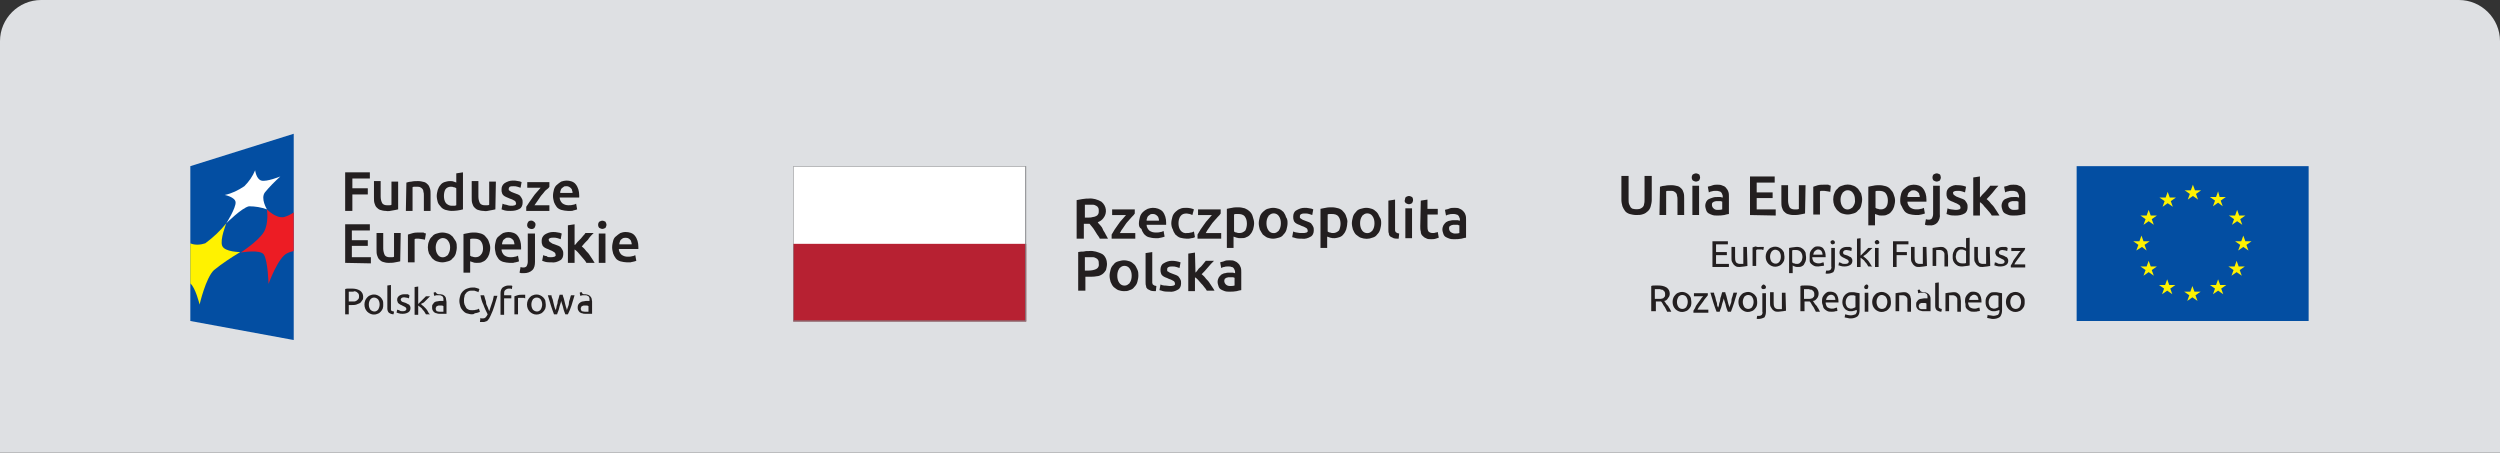
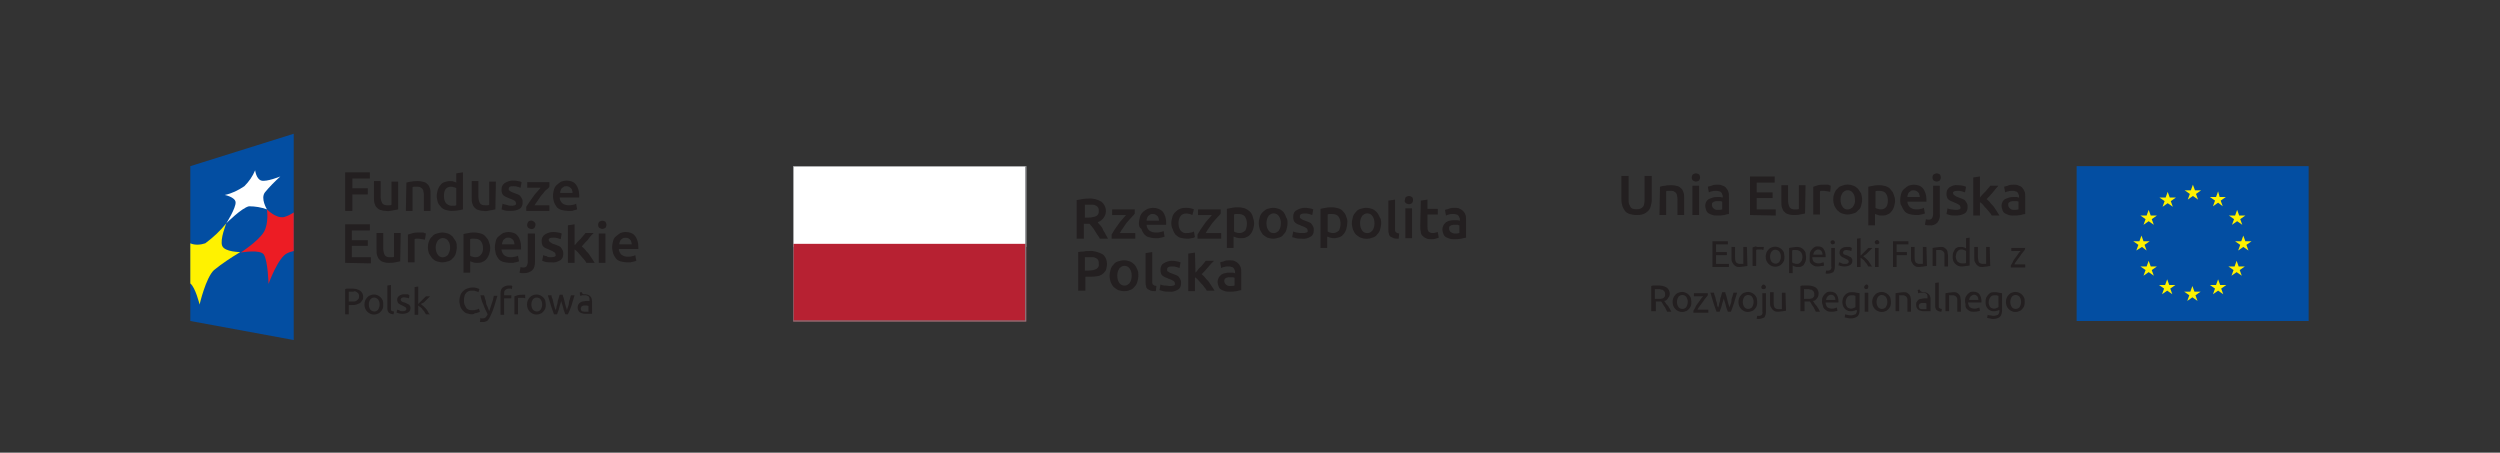
<svg xmlns="http://www.w3.org/2000/svg" version="1.1" id="Warstwa_1" x="0px" y="0px" viewBox="0 0 486 88" style="enable-background:new 0 0 486 88;" xml:space="preserve">
  <rect x="0" y="0" width="486" height="88" fill="#333333" stroke="none" />
  <style type="text/css">
	.st0{fill:#DEE0E3;}
	.st1{fill:#231F20;}
	.st2{fill:#FFFFFF;}
	.st3{fill:#B72132;}
	.st4{fill:#808285;}
	.st5{fill:#034EA2;}
	.st6{fill:#FFF200;}
	.st7{fill:#ED1C24;}
</style>
  <g>
-     <path id="Path_4967" class="st0" d="M8,0h470c4.4,0,8,3.6,8,8v80H0V8C0,3.6,3.6,0,8,0z" />
    <g id="Group_1611" transform="translate(37 26.001)">
      <path id="Path_3605" class="st1" d="M174.7,13.8c-0.3,0-0.5,0-0.8,0v2.5h0.6c0.3,0,0.6,0,0.9-0.1c0.2,0,0.5-0.1,0.7-0.2    c0.2-0.1,0.3-0.2,0.4-0.4c0.1-0.2,0.1-0.4,0.1-0.6c0-0.2,0-0.4-0.1-0.6c-0.1-0.2-0.2-0.3-0.4-0.4c-0.2-0.1-0.4-0.2-0.6-0.2    C175.2,13.8,175,13.8,174.7,13.8 M174.6,12.6c0.9-0.1,1.8,0.2,2.5,0.6c1,0.8,1.2,2.2,0.4,3.2c-0.3,0.4-0.6,0.6-1.1,0.8    c0.1,0.2,0.3,0.4,0.5,0.6s0.4,0.5,0.5,0.8s0.4,0.6,0.5,0.9c0.2,0.3,0.3,0.6,0.5,0.9h-1.6c-0.1-0.3-0.3-0.5-0.5-0.8    s-0.3-0.5-0.5-0.8s-0.3-0.5-0.5-0.7s-0.3-0.4-0.5-0.6h-1.1v2.9h-1.4v-7.5c0.4-0.1,0.7-0.1,1.1-0.2C174,12.6,174.3,12.6,174.6,12.6    " />
      <path id="Path_3606" class="st1" d="M183.6,15.5c-0.1,0.2-0.3,0.4-0.6,0.7s-0.5,0.6-0.8,0.9s-0.5,0.7-0.8,1.1s-0.5,0.7-0.7,1.1h3    v1.1h-4.6v-0.8c0.2-0.3,0.4-0.7,0.6-1c0.2-0.3,0.5-0.7,0.7-1s0.5-0.7,0.8-1s0.5-0.6,0.7-0.8h-2.7v-1.1h4.4L183.6,15.5z" />
      <path id="Path_3607" class="st1" d="M188.3,16.9c0-0.2,0-0.4-0.1-0.5c0-0.2-0.1-0.3-0.2-0.4c-0.1-0.1-0.2-0.2-0.4-0.3    c-0.2-0.1-0.3-0.1-0.5-0.1c-0.2,0-0.4,0-0.5,0.1c-0.1,0.1-0.3,0.2-0.4,0.3c-0.1,0.1-0.2,0.3-0.2,0.4c-0.1,0.2-0.1,0.3-0.1,0.5    L188.3,16.9z M184.4,17.5c0-0.5,0.1-0.9,0.2-1.3c0.1-0.4,0.3-0.7,0.6-1c0.2-0.2,0.5-0.4,0.9-0.6c0.3-0.1,0.7-0.2,1-0.2    c0.7,0,1.4,0.2,1.9,0.7c0.5,0.6,0.7,1.4,0.7,2.2v0.2c0,0.1,0,0.2,0,0.2h-3.8c0,0.4,0.2,0.8,0.5,1.1c0.4,0.3,0.8,0.4,1.3,0.4    c0.3,0,0.6,0,0.9-0.1c0.2,0,0.4-0.1,0.6-0.2l0.2,1.1c-0.1,0-0.2,0.1-0.3,0.1c-0.1,0-0.3,0.1-0.4,0.1c-0.2,0-0.4,0.1-0.5,0.1    c-0.2,0-0.4,0-0.6,0c-0.5,0-0.9-0.1-1.3-0.2c-0.4-0.1-0.7-0.4-0.9-0.6c-0.2-0.3-0.4-0.6-0.5-1C184.5,18.3,184.4,17.9,184.4,17.5" />
      <path id="Path_3608" class="st1" d="M190.7,17.4c0-0.4,0.1-0.8,0.2-1.2c0.1-0.4,0.3-0.7,0.6-1c0.3-0.3,0.6-0.5,0.9-0.6    c0.4-0.2,0.8-0.2,1.2-0.2c0.5,0,1.1,0.1,1.5,0.3l-0.3,1.1c-0.2-0.1-0.3-0.1-0.5-0.2c-0.2,0-0.4-0.1-0.6-0.1    c-0.5,0-0.9,0.1-1.2,0.5c-0.3,0.4-0.4,0.9-0.4,1.4c0,0.5,0.1,1,0.4,1.4c0.3,0.4,0.8,0.6,1.3,0.5c0.2,0,0.4,0,0.7-0.1    c0.2,0,0.4-0.1,0.6-0.2l0.2,1.1c-0.2,0.1-0.4,0.2-0.7,0.2c-0.3,0.1-0.6,0.1-0.9,0.1c-0.4,0-0.9-0.1-1.3-0.2    c-0.3-0.1-0.7-0.4-0.9-0.6c-0.2-0.3-0.4-0.6-0.5-1C190.8,18.3,190.7,17.8,190.7,17.4" />
      <path id="Path_3609" class="st1" d="M200.3,15.5c-0.1,0.2-0.3,0.4-0.6,0.7s-0.5,0.6-0.8,0.9s-0.5,0.7-0.8,1.1s-0.5,0.7-0.7,1.1h3    v1.1h-4.6v-0.8c0.2-0.3,0.4-0.7,0.6-1c0.2-0.3,0.5-0.7,0.7-1s0.5-0.7,0.8-1s0.5-0.6,0.7-0.8h-2.7v-1.1h4.4L200.3,15.5z" />
      <path id="Path_3610" class="st1" d="M205.4,17.5c0-0.5-0.1-1-0.4-1.4c-0.3-0.4-0.8-0.5-1.3-0.5h-0.4c-0.1,0-0.3,0-0.4,0.1v3.3    c0.1,0.1,0.3,0.2,0.5,0.2c0.2,0.1,0.4,0.1,0.6,0.1c0.4,0,0.8-0.2,1.1-0.5C205.3,18.4,205.4,17.9,205.4,17.5 M206.8,17.4    c0,0.4-0.1,0.8-0.2,1.2c-0.1,0.3-0.3,0.7-0.5,0.9c-0.2,0.3-0.5,0.5-0.8,0.6c-0.3,0.2-0.7,0.2-1.1,0.2c-0.3,0-0.5,0-0.8-0.1    c-0.2-0.1-0.4-0.1-0.6-0.2v2.2h-1.3v-7.6c0.3-0.1,0.6-0.1,1-0.2c0.4-0.1,0.8-0.1,1.3-0.1c0.4,0,0.8,0.1,1.2,0.2    c0.7,0.3,1.3,0.8,1.5,1.5C206.7,16.6,206.8,17,206.8,17.4" />
      <path id="Path_3611" class="st1" d="M212,17.4c0-0.5-0.1-1-0.4-1.4c-0.4-0.6-1.3-0.7-1.8-0.2c-0.1,0.1-0.2,0.1-0.2,0.2    c-0.3,0.4-0.4,0.9-0.4,1.4c0,0.5,0.1,1,0.4,1.4c0.4,0.6,1.3,0.7,1.8,0.2c0.1-0.1,0.2-0.1,0.2-0.2C211.9,18.4,212,17.9,212,17.4     M213.3,17.4c0,0.4-0.1,0.8-0.2,1.2c-0.1,0.4-0.3,0.7-0.6,1c-0.2,0.3-0.5,0.5-0.9,0.6c-0.4,0.1-0.7,0.2-1.1,0.2    c-0.4,0-0.8-0.1-1.1-0.2c-0.3-0.1-0.6-0.4-0.9-0.6c-0.2-0.3-0.4-0.6-0.6-1c-0.1-0.4-0.2-0.8-0.2-1.2c0-0.4,0.1-0.8,0.2-1.2    c0.1-0.4,0.3-0.7,0.6-1c0.3-0.3,0.6-0.5,0.9-0.6c0.4-0.1,0.7-0.2,1.1-0.2c0.4,0,0.8,0.1,1.1,0.2c0.3,0.1,0.6,0.3,0.9,0.6    c0.2,0.3,0.4,0.6,0.5,1C213.3,16.6,213.3,17,213.3,17.4" />
      <path id="Path_3612" class="st1" d="M216.2,19.3c0.3,0,0.5,0,0.8-0.1c0.2-0.1,0.3-0.3,0.2-0.4c0-0.2-0.1-0.4-0.3-0.5    c-0.3-0.2-0.6-0.3-0.9-0.4c-0.2-0.1-0.4-0.2-0.7-0.3c-0.2-0.1-0.4-0.2-0.5-0.3c-0.1-0.1-0.3-0.3-0.3-0.5c-0.1-0.2-0.1-0.5-0.1-0.7    c0-0.5,0.2-1,0.6-1.2c0.5-0.3,1-0.5,1.6-0.5c0.3,0,0.6,0,1,0.1c0.2,0,0.5,0.1,0.7,0.2l-0.2,1.1c-0.2-0.1-0.4-0.1-0.6-0.2    c-0.3-0.1-0.5-0.1-0.8-0.1c-0.2,0-0.5,0-0.7,0.1c-0.2,0.1-0.3,0.2-0.3,0.4c0,0.1,0,0.2,0,0.3c0,0.1,0.1,0.1,0.2,0.2    c0.1,0.1,0.2,0.1,0.3,0.2c0.2,0.1,0.3,0.1,0.5,0.2c0.3,0.1,0.5,0.2,0.8,0.3c0.2,0.1,0.4,0.2,0.5,0.4c0.1,0.1,0.2,0.3,0.3,0.5    c0.1,0.2,0.1,0.4,0.1,0.7c0,0.5-0.2,1-0.6,1.2c-0.5,0.3-1.1,0.5-1.7,0.4c-0.4,0-0.8,0-1.2-0.1c-0.2-0.1-0.4-0.1-0.7-0.2l0.2-1.1    c0.2,0.1,0.5,0.2,0.7,0.2C215.5,19.3,215.8,19.3,216.2,19.3" />
      <path id="Path_3613" class="st1" d="M223.6,17.5c0-0.5-0.1-1-0.4-1.4c-0.3-0.4-0.8-0.5-1.3-0.5h-0.4c-0.1,0-0.3,0-0.4,0.1v3.3    c0.1,0.1,0.3,0.2,0.5,0.2c0.2,0.1,0.4,0.1,0.6,0.1c0.4,0,0.8-0.2,1.1-0.5C223.5,18.4,223.6,17.9,223.6,17.5 M224.9,17.4    c0,0.4-0.1,0.8-0.2,1.2c-0.1,0.3-0.3,0.7-0.5,0.9c-0.2,0.3-0.5,0.5-0.8,0.6c-0.6,0.2-1.2,0.3-1.8,0.1c-0.2-0.1-0.4-0.1-0.6-0.2    v2.2h-1.3v-7.6c0.3-0.1,0.6-0.1,1-0.2c0.4-0.1,0.8-0.1,1.3-0.1c0.4,0,0.8,0.1,1.2,0.2c0.3,0.1,0.7,0.3,0.9,0.6    c0.3,0.3,0.5,0.6,0.6,1C224.9,16.6,225,17,224.9,17.4" />
      <path id="Path_3614" class="st1" d="M230.2,17.4c0-0.5-0.1-1-0.4-1.4c-0.4-0.6-1.3-0.7-1.8-0.2c-0.1,0.1-0.2,0.1-0.2,0.2    c-0.3,0.4-0.4,0.9-0.4,1.4c0,0.5,0.1,1,0.4,1.4c0.4,0.6,1.3,0.7,1.8,0.2c0.1-0.1,0.2-0.1,0.2-0.2    C230.1,18.4,230.2,17.9,230.2,17.4 M231.5,17.4c0,0.4-0.1,0.8-0.2,1.2c-0.1,0.4-0.3,0.7-0.6,1c-0.2,0.3-0.5,0.5-0.9,0.6    c-0.7,0.3-1.5,0.3-2.3,0c-0.3-0.1-0.6-0.4-0.9-0.6c-0.3-0.3-0.4-0.6-0.6-1c-0.1-0.4-0.2-0.8-0.2-1.2c0-0.4,0.1-0.8,0.2-1.2    c0.1-0.4,0.3-0.7,0.6-1c0.2-0.3,0.5-0.5,0.9-0.6c0.4-0.1,0.7-0.2,1.1-0.2c0.4,0,0.8,0.1,1.1,0.2c0.3,0.1,0.6,0.3,0.9,0.6    c0.3,0.3,0.4,0.6,0.6,1C231.5,16.6,231.5,17,231.5,17.4" />
      <path id="Path_3615" class="st1" d="M234.9,20.4c-0.3,0-0.7,0-1-0.1c-0.2-0.1-0.4-0.2-0.6-0.3c-0.2-0.2-0.3-0.3-0.3-0.6    c-0.1-0.2-0.1-0.5-0.1-0.8V13l1.3-0.2v5.6c0,0.1,0,0.3,0,0.4c0,0.1,0.1,0.2,0.1,0.3c0.1,0.1,0.2,0.1,0.3,0.2    c0.1,0,0.3,0.1,0.4,0.1L234.9,20.4z" />
      <path id="Path_3616" class="st1" d="M237.5,20.3h-1.3v-5.8h1.3V20.3z M237.7,12.9c0,0.2-0.1,0.4-0.2,0.6c-0.2,0.1-0.4,0.2-0.6,0.2    c-0.2,0-0.4-0.1-0.6-0.2c-0.2-0.2-0.3-0.4-0.2-0.6c0-0.2,0.1-0.5,0.2-0.6c0.2-0.1,0.4-0.2,0.6-0.2c0.2,0,0.4,0.1,0.6,0.2    C237.6,12.4,237.7,12.6,237.7,12.9" />
      <path id="Path_3617" class="st1" d="M239.2,13l1.3-0.2v1.8h2v1.1h-2V18c0,0.3,0,0.7,0.2,1c0.2,0.2,0.5,0.3,0.8,0.3    c0.2,0,0.4,0,0.6-0.1c0.2,0,0.3-0.1,0.4-0.1l0.2,1.1c-0.2,0.1-0.4,0.1-0.6,0.2c-0.3,0.1-0.6,0.1-0.9,0.1c-0.4,0-0.7,0-1-0.2    c-0.3-0.1-0.5-0.3-0.7-0.5c-0.2-0.2-0.3-0.5-0.3-0.8c-0.1-0.3-0.1-0.7-0.1-1L239.2,13z" />
      <path id="Path_3618" class="st1" d="M245.8,19.4c0.3,0,0.6,0,0.9-0.1v-1.5c-0.1,0-0.2,0-0.3-0.1c-0.2,0-0.3,0-0.5,0    c-0.1,0-0.3,0-0.4,0c-0.1,0-0.3,0.1-0.4,0.1c-0.1,0.1-0.2,0.1-0.3,0.2c-0.1,0.1-0.1,0.3-0.1,0.4c0,0.3,0.1,0.5,0.3,0.7    C245.3,19.3,245.6,19.4,245.8,19.4 M245.7,14.4c0.4,0,0.8,0,1.1,0.2c0.3,0.1,0.5,0.3,0.7,0.5c0.2,0.2,0.3,0.4,0.4,0.7    c0.1,0.3,0.1,0.6,0.1,0.9v3.5c-0.2,0-0.5,0.1-0.9,0.2c-0.5,0.1-0.9,0.1-1.4,0.1c-0.3,0-0.6,0-0.9-0.1c-0.3-0.1-0.5-0.2-0.7-0.3    c-0.2-0.1-0.4-0.3-0.5-0.6c-0.1-0.3-0.2-0.6-0.2-0.9c0-0.3,0.1-0.6,0.2-0.8c0.1-0.2,0.3-0.4,0.5-0.6c0.2-0.1,0.5-0.3,0.8-0.3    c0.3-0.1,0.6-0.1,0.9-0.1c0.2,0,0.3,0,0.5,0c0.2,0,0.3,0.1,0.5,0.1v-0.2c0-0.1,0-0.3-0.1-0.4c0-0.1-0.1-0.3-0.2-0.4    c-0.1-0.1-0.2-0.2-0.4-0.2c-0.2-0.1-0.4-0.1-0.6-0.1c-0.3,0-0.6,0-0.8,0.1c-0.2,0-0.4,0.1-0.6,0.2l-0.2-1.1    c0.2-0.1,0.5-0.1,0.7-0.2C245,14.4,245.4,14.4,245.7,14.4" />
      <path id="Path_3619" class="st1" d="M174.8,24c-0.3,0-0.6,0-0.9,0v2.6h0.7c0.5,0,1.1-0.1,1.5-0.3c0.4-0.2,0.6-0.6,0.5-1.1    c0-0.2,0-0.4-0.1-0.6c-0.1-0.2-0.2-0.3-0.4-0.4c-0.2-0.1-0.4-0.2-0.6-0.2C175.3,24,175,24,174.8,24 M174.7,22.8    c0.9-0.1,1.8,0.2,2.6,0.6c0.6,0.4,0.9,1.2,0.9,1.9c0,0.4-0.1,0.8-0.2,1.2c-0.2,0.3-0.4,0.6-0.7,0.8c-0.3,0.2-0.7,0.4-1.1,0.4    c-0.5,0.1-1,0.1-1.5,0.1h-0.7v2.7h-1.4V23c0.4-0.1,0.7-0.1,1.1-0.1C174,22.8,174.3,22.8,174.7,22.8" />
      <path id="Path_3620" class="st1" d="M183,27.6c0-0.5-0.1-1-0.4-1.4c-0.4-0.6-1.3-0.7-1.8-0.2c-0.1,0.1-0.2,0.1-0.2,0.2    c-0.3,0.4-0.4,0.9-0.4,1.4c0,0.5,0.1,1,0.4,1.4c0.4,0.6,1.3,0.7,1.8,0.2c0.1-0.1,0.2-0.1,0.2-0.2C182.9,28.6,183,28.1,183,27.6     M184.3,27.6c0,0.4-0.1,0.8-0.2,1.2c-0.1,0.4-0.3,0.7-0.6,1c-0.2,0.3-0.5,0.5-0.9,0.6c-0.4,0.2-0.7,0.2-1.1,0.2    c-0.4,0-0.8-0.1-1.1-0.2c-0.3-0.1-0.6-0.4-0.9-0.6c-0.3-0.3-0.4-0.6-0.6-1c-0.1-0.4-0.2-0.8-0.2-1.2c0-0.4,0.1-0.8,0.2-1.2    c0.1-0.4,0.3-0.7,0.6-1c0.2-0.3,0.5-0.5,0.9-0.6c0.4-0.1,0.7-0.2,1.1-0.2c0.4,0,0.8,0.1,1.1,0.2c0.3,0.1,0.6,0.3,0.9,0.6    c0.3,0.3,0.4,0.6,0.6,1C184.3,26.8,184.3,27.2,184.3,27.6" />
      <path id="Path_3621" class="st1" d="M187.7,30.6c-0.3,0-0.7,0-1-0.1c-0.2-0.1-0.4-0.2-0.6-0.3c-0.2-0.2-0.3-0.3-0.3-0.6    c-0.1-0.2-0.1-0.5-0.1-0.8v-5.6L187,23v5.6c0,0.1,0,0.3,0,0.4c0,0.1,0.1,0.2,0.1,0.3c0.1,0.1,0.2,0.1,0.3,0.2    c0.1,0,0.3,0.1,0.4,0.1L187.7,30.6z" />
      <path id="Path_3622" class="st1" d="M190.4,29.6c0.3,0,0.5,0,0.8-0.1c0.2-0.1,0.3-0.3,0.2-0.4c0-0.2-0.1-0.4-0.3-0.5    c-0.3-0.2-0.6-0.3-0.9-0.4c-0.2-0.1-0.4-0.2-0.7-0.3c-0.2-0.1-0.4-0.2-0.5-0.3c-0.1-0.1-0.3-0.3-0.3-0.5c-0.1-0.2-0.1-0.5-0.1-0.7    c0-0.5,0.2-1,0.6-1.2c0.5-0.3,1-0.5,1.6-0.5c0.6,0,1.1,0.1,1.7,0.3l-0.2,1.1c-0.2-0.1-0.4-0.1-0.6-0.2c-0.3-0.1-0.5-0.1-0.8-0.1    c-0.2,0-0.5,0-0.7,0.1c-0.2,0.1-0.3,0.2-0.3,0.4c0,0.1,0,0.2,0,0.3c0,0.1,0.1,0.2,0.2,0.2c0.1,0.1,0.2,0.1,0.3,0.2    c0.2,0.1,0.3,0.1,0.5,0.2c0.3,0.1,0.5,0.2,0.8,0.3c0.2,0.1,0.4,0.2,0.5,0.4c0.1,0.1,0.2,0.3,0.3,0.5c0.1,0.2,0.1,0.4,0.1,0.7    c0,0.5-0.2,1-0.6,1.2c-0.5,0.3-1.1,0.5-1.7,0.4c-0.4,0-0.8,0-1.2-0.1c-0.2-0.1-0.4-0.1-0.7-0.2l0.2-1.1c0.2,0.1,0.5,0.2,0.7,0.2    C189.8,29.5,190.1,29.6,190.4,29.6" />
      <path id="Path_3623" class="st1" d="M195.4,27c0.2-0.2,0.4-0.4,0.5-0.6s0.4-0.4,0.6-0.6l0.5-0.6l0.4-0.5h1.6    c-0.4,0.4-0.8,0.8-1.2,1.3s-0.8,0.9-1.2,1.3c0.2,0.2,0.5,0.4,0.7,0.7c0.2,0.3,0.5,0.5,0.7,0.8s0.4,0.6,0.6,0.9s0.4,0.6,0.5,0.8    h-1.5c-0.1-0.2-0.3-0.5-0.5-0.7c-0.2-0.3-0.4-0.5-0.6-0.7c-0.2-0.2-0.4-0.5-0.6-0.7c-0.2-0.2-0.4-0.4-0.6-0.5v2.7H194v-7.3    l1.3-0.2L195.4,27z" />
      <path id="Path_3624" class="st1" d="M202.1,29.6c0.3,0,0.6,0,0.9-0.1V28c-0.1,0-0.2-0.1-0.3-0.1c-0.3,0-0.6,0-0.9,0    c-0.1,0-0.3,0.1-0.4,0.1c-0.1,0.1-0.2,0.1-0.3,0.2c-0.2,0.4-0.1,0.8,0.2,1.1C201.5,29.5,201.8,29.6,202.1,29.6 M202,24.6    c0.4,0,0.8,0,1.1,0.2c0.3,0.1,0.5,0.3,0.7,0.5c0.2,0.2,0.3,0.5,0.4,0.7c0.1,0.3,0.1,0.6,0.1,0.9v3.5c-0.2,0-0.5,0.1-0.9,0.2    c-0.5,0.1-0.9,0.1-1.4,0.1c-0.3,0-0.6,0-0.9-0.1c-0.3-0.1-0.5-0.2-0.7-0.3c-0.2-0.1-0.4-0.3-0.5-0.6c-0.1-0.3-0.2-0.6-0.2-0.9    c0-0.3,0.1-0.6,0.2-0.8c0.1-0.2,0.3-0.4,0.5-0.6c0.2-0.1,0.5-0.3,0.8-0.3c0.3-0.1,0.6-0.1,0.9-0.1c0.2,0,0.3,0,0.5,0    c0.2,0,0.3,0.1,0.5,0.1v-0.2c0-0.1,0-0.3-0.1-0.4c0-0.1-0.1-0.3-0.2-0.4c-0.1-0.1-0.2-0.2-0.4-0.2c-0.2-0.1-0.4-0.1-0.6-0.1    c-0.3,0-0.6,0-0.8,0.1c-0.2,0-0.4,0.1-0.6,0.2l-0.2-1.1c0.2-0.1,0.5-0.1,0.7-0.2C201.3,24.6,201.6,24.6,202,24.6" />
      <rect id="Rectangle_125" x="117.2" y="6.3" class="st2" width="45.3" height="15.7" />
      <rect id="Rectangle_126" x="117.2" y="21.4" class="st3" width="45.3" height="15.1" />
      <path id="Path_3625" class="st4" d="M162.5,6.3h-45.3v30.2h45.3V6.3z M162.3,36.3h-45V6.4h45L162.3,36.3z" />
      <path id="Path_3626" class="st5" d="M20.1,40.1L0,36.4V6.3L20.1,0V40.1z" />
      <path id="Path_3627" class="st6" d="M0,29.1v-7.8c0.9,0.4,2,0.3,2.9,0c1.5-1.1,2.9-2.4,4.1-3.9c0,0-1.3,3.2-0.8,4.4    C6.7,23,9.7,23,9.7,23c-1.8,1.1-3.5,2.2-5.1,3.5C3,28,1.8,33.2,1.8,33.2S1,29.9,0,29.1" />
      <path id="Path_3628" class="st7" d="M20.1,15.3c-0.6,0.4-1.2,0.7-1.9,0.9c-1.6,0.3-3.3-1.5-3.3-1.5s0.4,2.7-0.6,4.4    c-1.1,1.8-4.5,4-4.5,4s3.8-0.7,4.5,0.4c0.8,1.3,0.9,5.7,0.9,5.7s1.9-5.3,3.7-6c0.4-0.2,0.8-0.3,1.2-0.4L20.1,15.3z" />
      <path id="Path_3629" class="st2" d="M7,17.4c0,0,1.9-3,1.8-4.1c-0.1-1-2.1-1.4-2.1-1.4c1.4-0.3,2.6-0.9,3.8-1.7    c0.9-0.9,1.6-1.9,2.1-3.1c0,0,0.2,1.7,1.2,2s3.7-0.8,3.7-0.8c-1.1,1-2.1,2-3,3.1c-0.9,1.2,0.4,3.3,0.4,3.3    c-1.1-0.4-2.3-0.6-3.5-0.6C10,14.4,7,17.4,7,17.4" />
      <path id="Path_3630" class="st1" d="M30.1,15V7.5h4.8v1.2h-3.4v1.9h3v1.2h-3V15L30.1,15z" />
      <path id="Path_3631" class="st1" d="M40.4,14.7c-0.3,0.1-0.6,0.1-1,0.2C38.9,15,38.5,15.1,38,15c-0.4,0-0.8-0.1-1.1-0.2    c-0.3-0.1-0.5-0.3-0.7-0.5c-0.2-0.2-0.3-0.5-0.4-0.8c-0.1-0.3-0.1-0.7-0.1-1.1V9.2H37v3c0,0.5,0.1,0.9,0.3,1.3    c0.2,0.3,0.6,0.4,0.9,0.4c0.2,0,0.3,0,0.5,0c0.1,0,0.3,0,0.4-0.1V9.3h1.3L40.4,14.7z" />
      <path id="Path_3632" class="st1" d="M42,9.5c0.3-0.1,0.7-0.2,1-0.2c0.4-0.1,0.9-0.1,1.3-0.1c0.4,0,0.8,0.1,1.2,0.2    c0.3,0.1,0.5,0.3,0.7,0.5c0.2,0.2,0.3,0.5,0.4,0.8c0.1,0.3,0.1,0.7,0.1,1.1V15h-1.3v-3c0-0.3,0-0.5-0.1-0.8c0-0.2-0.1-0.4-0.2-0.5    c-0.1-0.1-0.2-0.2-0.4-0.3c-0.2-0.1-0.4-0.1-0.6-0.1c-0.2,0-0.3,0-0.5,0c-0.2,0-0.3,0-0.4,0.1V15h-1.3L42,9.5z" />
      <path id="Path_3633" class="st1" d="M53,14.7c-0.7,0.2-1.5,0.3-2.2,0.3c-0.4,0-0.8-0.1-1.2-0.2c-0.3-0.1-0.7-0.3-0.9-0.6    c-0.3-0.3-0.5-0.6-0.6-0.9c-0.1-0.4-0.2-0.8-0.2-1.2c0-0.4,0.1-0.8,0.2-1.2c0.1-0.3,0.3-0.7,0.5-0.9c0.2-0.3,0.5-0.5,0.8-0.6    c0.3-0.1,0.7-0.2,1.1-0.2c0.2,0,0.5,0,0.7,0.1c0.2,0.1,0.4,0.1,0.5,0.2V7.7l1.3-0.2L53,14.7z M49.3,12.1c0,0.5,0.1,1,0.4,1.4    c0.3,0.3,0.7,0.5,1.1,0.5c0.2,0,0.4,0,0.5,0c0.1,0,0.2,0,0.4-0.1v-3.3c-0.1-0.1-0.3-0.2-0.5-0.2c-0.2-0.1-0.4-0.1-0.6-0.1    c-0.4,0-0.8,0.2-1,0.5C49.4,11.1,49.3,11.6,49.3,12.1L49.3,12.1z" />
      <path id="Path_3634" class="st1" d="M59.3,14.7c-0.3,0.1-0.6,0.1-1,0.2C57.9,15,57.4,15.1,57,15c-0.4,0-0.8-0.1-1.1-0.2    c-0.3-0.1-0.5-0.3-0.7-0.5c-0.2-0.2-0.3-0.5-0.4-0.8c-0.1-0.3-0.1-0.7-0.1-1.1V9.2h1.3v3c0,0.5,0.1,0.9,0.3,1.3    c0.2,0.3,0.6,0.4,0.9,0.4c0.2,0,0.3,0,0.5,0c0.1,0,0.3,0,0.4-0.1V9.3h1.3L59.3,14.7z" />
      <path id="Path_3635" class="st1" d="M62.3,14c0.3,0,0.5,0,0.8-0.1c0.2-0.1,0.3-0.3,0.2-0.4c0-0.2-0.1-0.4-0.3-0.5    c-0.3-0.2-0.6-0.3-0.9-0.4c-0.2-0.1-0.5-0.2-0.7-0.3c-0.2-0.1-0.4-0.2-0.5-0.3c-0.1-0.1-0.3-0.3-0.3-0.5c-0.1-0.2-0.1-0.4-0.1-0.7    c0-0.5,0.2-0.9,0.6-1.2c0.5-0.3,1-0.5,1.6-0.5c0.3,0,0.6,0,1,0.1c0.2,0,0.5,0.1,0.7,0.2l-0.2,1.1c-0.2-0.1-0.4-0.1-0.6-0.2    c-0.3-0.1-0.5-0.1-0.8-0.1c-0.2,0-0.5,0-0.7,0.1c-0.1,0.1-0.2,0.2-0.2,0.4c0,0.1,0,0.2,0,0.2c0,0.1,0.1,0.1,0.2,0.2    c0.1,0.1,0.2,0.1,0.3,0.2c0.2,0.1,0.3,0.1,0.5,0.2c0.3,0.1,0.5,0.2,0.8,0.3c0.2,0.1,0.4,0.2,0.5,0.4c0.1,0.1,0.2,0.3,0.3,0.5    c0.1,0.2,0.1,0.4,0.1,0.7c0,0.5-0.2,1-0.6,1.2c-0.5,0.3-1.1,0.4-1.7,0.4c-0.4,0-0.8,0-1.2-0.1c-0.2-0.1-0.4-0.1-0.6-0.2l0.2-1.1    c0.2,0.1,0.5,0.2,0.7,0.2C61.7,13.9,62,14,62.3,14z" />
      <path id="Path_3636" class="st1" d="M69.8,10.3c-0.1,0.2-0.3,0.4-0.6,0.6s-0.5,0.6-0.8,0.9s-0.5,0.7-0.8,1.1s-0.5,0.7-0.7,1h2.9    V15h-4.5v-0.8c0.2-0.3,0.4-0.6,0.6-0.9c0.2-0.3,0.5-0.7,0.7-1s0.5-0.7,0.8-1l0.7-0.8h-2.6V9.4h4.3V10.3z" />
      <path id="Path_3637" class="st1" d="M70.5,12.1c0-0.5,0.1-0.9,0.2-1.3c0.1-0.3,0.3-0.7,0.6-0.9c0.2-0.2,0.5-0.4,0.8-0.6    c0.3-0.1,0.7-0.2,1-0.2c0.7,0,1.4,0.2,1.8,0.7c0.5,0.6,0.7,1.4,0.7,2.2v0.2c0,0.1,0,0.2,0,0.2h-3.8c0,0.4,0.2,0.8,0.5,1.1    c0.4,0.3,0.8,0.4,1.2,0.4c0.3,0,0.6,0,0.9-0.1c0.2,0,0.4-0.1,0.6-0.2l0.2,1.1c-0.1,0-0.2,0.1-0.3,0.1c-0.1,0-0.3,0.1-0.4,0.1    C74.3,15,74.2,15,74,15c-0.2,0-0.4,0-0.6,0c-0.4,0-0.9-0.1-1.3-0.2c-0.3-0.1-0.7-0.3-0.9-0.6c-0.2-0.3-0.4-0.6-0.5-0.9    C70.6,12.9,70.5,12.5,70.5,12.1z M74.3,11.5c0-0.2,0-0.3-0.1-0.5c0-0.2-0.1-0.3-0.2-0.4c-0.1-0.1-0.2-0.2-0.4-0.3    c-0.2-0.1-0.3-0.1-0.5-0.1c-0.2,0-0.4,0-0.5,0.1c-0.1,0.1-0.3,0.2-0.4,0.3c-0.1,0.1-0.2,0.3-0.2,0.4c-0.1,0.2-0.1,0.3-0.1,0.5    L74.3,11.5z" />
      <path id="Path_3638" class="st1" d="M30.1,25.1v-7.5h4.8v1.2h-3.5v1.9h3.1v1.1h-3.1v2.2h3.7v1.2L30.1,25.1z" />
      <path id="Path_3639" class="st1" d="M40.8,24.8c-0.3,0.1-0.6,0.1-1,0.2c-0.4,0.1-0.9,0.1-1.3,0.1c-0.4,0-0.8-0.1-1.1-0.2    c-0.3-0.1-0.5-0.3-0.7-0.5c-0.2-0.2-0.3-0.5-0.4-0.8c-0.1-0.3-0.1-0.7-0.1-1.1v-3.2h1.3v3c0,0.4,0.1,0.9,0.3,1.3    c0.2,0.3,0.6,0.4,0.9,0.4c0.2,0,0.3,0,0.5,0c0.1,0,0.3,0,0.4-0.1v-4.6h1.3L40.8,24.8z" />
      <path id="Path_3640" class="st1" d="M45.6,20.6c-0.1,0-0.3-0.1-0.5-0.1c-0.2,0-0.4-0.1-0.7-0.1c-0.2,0-0.3,0-0.5,0    c-0.1,0-0.2,0-0.3,0.1v4.5h-1.3v-5.4c0.3-0.1,0.6-0.2,1-0.3c0.4-0.1,0.8-0.1,1.3-0.1h0.3c0.1,0,0.2,0,0.3,0c0.1,0,0.2,0,0.3,0.1    s0.2,0,0.3,0.1L45.6,20.6z" />
      <path id="Path_3641" class="st1" d="M51.8,22.1c0,0.4-0.1,0.8-0.2,1.2c-0.1,0.3-0.3,0.7-0.6,0.9c-0.2,0.3-0.5,0.5-0.9,0.6    c-0.4,0.1-0.7,0.2-1.1,0.2c-0.4,0-0.8-0.1-1.1-0.2c-0.3-0.1-0.6-0.3-0.9-0.6c-0.2-0.3-0.4-0.6-0.6-0.9c-0.3-0.8-0.3-1.7,0-2.4    c0.1-0.3,0.3-0.7,0.6-0.9c0.2-0.3,0.5-0.5,0.9-0.6c0.3-0.1,0.7-0.2,1.1-0.2c0.4,0,0.8,0.1,1.1,0.2c0.3,0.1,0.6,0.3,0.9,0.6    c0.2,0.3,0.4,0.6,0.6,0.9C51.8,21.3,51.8,21.7,51.8,22.1z M50.5,22.1c0-0.5-0.1-0.9-0.4-1.3c-0.4-0.6-1.3-0.7-1.8-0.2    c-0.1,0.1-0.2,0.1-0.2,0.2c-0.3,0.4-0.4,0.9-0.4,1.3c0,0.5,0.1,1,0.4,1.4c0.4,0.6,1.2,0.7,1.8,0.2c0.1-0.1,0.2-0.1,0.2-0.2    C50.4,23,50.5,22.6,50.5,22.1L50.5,22.1z" />
      <path id="Path_3642" class="st1" d="M58.3,22.2c0,0.4-0.1,0.8-0.2,1.2c-0.1,0.3-0.3,0.7-0.5,0.9c-0.2,0.3-0.5,0.5-0.8,0.6    c-0.3,0.2-0.7,0.2-1.1,0.2c-0.2,0-0.5,0-0.7-0.1c-0.2-0.1-0.4-0.1-0.6-0.2v2.2h-1.3v-7.5c0.3-0.1,0.6-0.1,1-0.2    c0.4-0.1,0.8-0.1,1.2-0.1c0.4,0,0.8,0.1,1.2,0.2c0.3,0.1,0.7,0.3,0.9,0.6c0.3,0.3,0.5,0.6,0.6,0.9C58.2,21.4,58.3,21.8,58.3,22.2z     M56.9,22.3c0-0.5-0.1-1-0.4-1.4c-0.3-0.4-0.8-0.5-1.3-0.5h-0.4c-0.1,0-0.3,0-0.4,0.1v3.2c0.1,0.1,0.3,0.2,0.5,0.2    c0.2,0.1,0.4,0.1,0.6,0.1c0.4,0,0.8-0.2,1-0.5C56.8,23.2,56.9,22.7,56.9,22.3L56.9,22.3z" />
      <path id="Path_3643" class="st1" d="M59.2,22.1c0-0.5,0.1-0.9,0.2-1.3c0.1-0.4,0.3-0.7,0.6-0.9c0.2-0.2,0.5-0.4,0.8-0.6    c0.3-0.1,0.7-0.2,1-0.2c0.7,0,1.4,0.2,1.8,0.7c0.5,0.6,0.7,1.4,0.7,2.2v0.5h-3.8c0,0.4,0.2,0.8,0.5,1.1c0.4,0.3,0.8,0.4,1.2,0.4    c0.3,0,0.6,0,0.9-0.1c0.2,0,0.4-0.1,0.6-0.2l0.2,1.1c-0.1,0-0.2,0.1-0.3,0.1c-0.1,0-0.3,0.1-0.4,0.1c-0.2,0-0.3,0.1-0.5,0.1    c-0.2,0-0.4,0-0.6,0c-0.4,0-0.9-0.1-1.3-0.2c-0.3-0.1-0.7-0.3-0.9-0.6c-0.2-0.3-0.4-0.6-0.5-0.9C59.3,22.9,59.2,22.5,59.2,22.1z     M63,21.5c0-0.2,0-0.3-0.1-0.5c0-0.2-0.1-0.3-0.2-0.4c-0.1-0.1-0.2-0.2-0.4-0.3c-0.2-0.1-0.3-0.1-0.5-0.1c-0.2,0-0.4,0-0.5,0.1    c-0.1,0.1-0.3,0.2-0.4,0.3c-0.1,0.1-0.2,0.3-0.2,0.4c-0.1,0.2-0.1,0.3-0.1,0.5L63,21.5z" />
      <path id="Path_3644" class="st1" d="M64.9,27.1c-0.1,0-0.3,0-0.4,0c-0.2,0-0.3,0-0.5-0.1l0.2-1.1c0.2,0.1,0.4,0.1,0.6,0.1    c0.2,0,0.5-0.1,0.6-0.3c0.1-0.2,0.2-0.5,0.2-0.8v-5.5H67v5.5c0,0.6-0.1,1.2-0.5,1.6C66.1,26.9,65.5,27.1,64.9,27.1z M67.1,17.7    c0,0.2-0.1,0.4-0.2,0.6c-0.3,0.3-0.8,0.3-1.2,0c-0.3-0.3-0.3-0.8,0-1.2c0.3-0.3,0.8-0.3,1.1,0C67.1,17.3,67.1,17.5,67.1,17.7    L67.1,17.7z" />
      <path id="Path_3645" class="st1" d="M70,24c0.3,0,0.5,0,0.8-0.1c0.2-0.1,0.3-0.3,0.2-0.4c0-0.2-0.1-0.4-0.3-0.5    c-0.3-0.2-0.5-0.3-0.8-0.4c-0.2-0.1-0.4-0.2-0.7-0.3c-0.2-0.1-0.4-0.2-0.5-0.3c-0.1-0.1-0.3-0.3-0.3-0.5c-0.1-0.2-0.1-0.4-0.1-0.7    c0-0.5,0.2-0.9,0.6-1.2c0.5-0.3,1-0.5,1.6-0.5c0.3,0,0.6,0,1,0.1c0.2,0,0.5,0.1,0.7,0.2l-0.2,1.1c-0.2-0.1-0.4-0.1-0.6-0.2    c-0.3-0.1-0.5-0.1-0.8-0.1c-0.2,0-0.5,0-0.7,0.1c-0.2,0.1-0.3,0.2-0.2,0.4c0,0.1,0,0.2,0.1,0.2c0,0.1,0.1,0.1,0.2,0.2    c0.1,0.1,0.2,0.1,0.3,0.2c0.1,0.1,0.3,0.1,0.5,0.2c0.3,0.1,0.5,0.2,0.8,0.3c0.2,0.1,0.4,0.2,0.5,0.4c0.1,0.1,0.2,0.3,0.3,0.5    c0.1,0.2,0.1,0.4,0.1,0.7c0,0.5-0.2,1-0.6,1.2c-0.5,0.3-1.1,0.5-1.7,0.4c-0.4,0-0.8,0-1.2-0.1c-0.2-0.1-0.4-0.1-0.6-0.2l0.2-1.1    c0.2,0.1,0.5,0.2,0.7,0.2C69.4,24,69.7,24,70,24z" />
      <path id="Path_3646" class="st1" d="M74.8,21.6l0.5-0.6c0.2-0.2,0.4-0.4,0.6-0.6l0.5-0.6c0.2-0.2,0.3-0.3,0.4-0.5h1.6    c-0.4,0.4-0.8,0.8-1.1,1.3c-0.4,0.4-0.8,0.8-1.2,1.3c0.2,0.2,0.5,0.4,0.7,0.7c0.2,0.3,0.5,0.5,0.7,0.8s0.4,0.6,0.6,0.9    c0.2,0.3,0.3,0.5,0.5,0.8H77c-0.1-0.2-0.3-0.5-0.5-0.7c-0.2-0.2-0.4-0.5-0.6-0.7c-0.2-0.2-0.4-0.5-0.6-0.7    c-0.2-0.2-0.4-0.4-0.6-0.5v2.6h-1.3v-7.3l1.3-0.2V21.6z" />
      <path id="Path_3647" class="st1" d="M80.9,17.7c0,0.2-0.1,0.4-0.2,0.6c-0.2,0.1-0.4,0.2-0.6,0.2c-0.2,0-0.4-0.1-0.6-0.2    c-0.3-0.3-0.3-0.9,0-1.2c0.2-0.1,0.4-0.2,0.6-0.2c0.2,0,0.4,0.1,0.6,0.2C80.8,17.3,80.9,17.5,80.9,17.7z M80.7,25.1h-1.3v-5.7h1.3    V25.1z" />
      <path id="Path_3648" class="st1" d="M82,22.1c0-0.5,0.1-0.9,0.2-1.3c0.1-0.4,0.3-0.7,0.6-0.9c0.2-0.2,0.5-0.4,0.8-0.6    c0.3-0.1,0.6-0.2,1-0.2c0.7,0,1.4,0.2,1.8,0.7c0.5,0.6,0.7,1.4,0.7,2.2v0.2c0,0.1,0,0.2,0,0.2h-3.8c0,0.4,0.2,0.8,0.5,1.1    c0.4,0.3,0.8,0.4,1.2,0.4c0.3,0,0.6,0,0.9-0.1c0.2,0,0.4-0.1,0.6-0.2l0.2,1.1c-0.1,0-0.2,0.1-0.3,0.1c-0.1,0-0.3,0.1-0.4,0.1    c-0.2,0-0.3,0.1-0.5,0.1c-0.2,0-0.4,0-0.6,0c-0.4,0-0.9-0.1-1.3-0.2c-0.3-0.1-0.7-0.3-0.9-0.6c-0.2-0.3-0.4-0.6-0.5-0.9    C82.1,22.9,82,22.5,82,22.1z M85.8,21.5c0-0.2,0-0.3-0.1-0.5c0-0.2-0.1-0.3-0.2-0.4c-0.1-0.1-0.2-0.2-0.4-0.3    c-0.3-0.1-0.7-0.1-1,0c-0.1,0.1-0.3,0.2-0.4,0.3c-0.1,0.1-0.2,0.3-0.2,0.4c-0.1,0.2-0.1,0.3-0.1,0.5L85.8,21.5z" />
      <path id="Path_3649" class="st1" d="M31.4,30.1c0.6,0,1.1,0.1,1.6,0.4c0.4,0.3,0.6,0.7,0.6,1.2c0,0.3,0,0.5-0.2,0.7    c-0.1,0.2-0.3,0.4-0.4,0.5c-0.2,0.1-0.5,0.2-0.7,0.3c-0.3,0.1-0.6,0.1-0.9,0.1h-0.6v1.8h-0.7v-4.9c0.2-0.1,0.4-0.1,0.7-0.1    C31,30.1,31.2,30.1,31.4,30.1z M31.5,30.7c-0.2,0-0.5,0-0.7,0v1.9h0.5c0.2,0,0.4,0,0.6,0c0.2,0,0.3-0.1,0.5-0.2    c0.1-0.1,0.2-0.2,0.3-0.3c0.1-0.2,0.1-0.3,0.1-0.5c0-0.2,0-0.3-0.1-0.5c-0.1-0.1-0.2-0.2-0.3-0.3c-0.1-0.1-0.3-0.1-0.4-0.2    C31.8,30.7,31.6,30.7,31.5,30.7z" />
      <path id="Path_3650" class="st1" d="M37.5,33.2c0,0.3,0,0.5-0.1,0.8c-0.1,0.2-0.2,0.4-0.4,0.6c-0.2,0.2-0.3,0.3-0.6,0.4    c-0.4,0.2-1,0.2-1.4,0c-0.2-0.1-0.4-0.2-0.6-0.4c-0.2-0.2-0.3-0.4-0.4-0.6c-0.2-0.5-0.2-1.1,0-1.6c0.1-0.2,0.2-0.4,0.4-0.6    c0.2-0.2,0.3-0.3,0.6-0.4c0.4-0.2,1-0.2,1.4,0c0.2,0.1,0.4,0.2,0.6,0.4c0.2,0.2,0.3,0.4,0.4,0.6C37.5,32.6,37.5,32.9,37.5,33.2z     M36.8,33.2c0-0.4-0.1-0.7-0.3-1c-0.4-0.4-1-0.5-1.4-0.1c0,0-0.1,0.1-0.1,0.1c-0.2,0.3-0.3,0.6-0.3,1c0,0.4,0.1,0.7,0.3,1    c0.4,0.4,1,0.5,1.4,0.1c0,0,0.1-0.1,0.1-0.1C36.7,33.9,36.8,33.5,36.8,33.2L36.8,33.2z" />
      <path id="Path_3651" class="st1" d="M39.5,35.1c-0.3,0-0.6-0.1-0.9-0.3c-0.2-0.2-0.3-0.5-0.3-0.8v-4.5l0.7-0.1v4.5    c0,0.1,0,0.2,0,0.3c0,0.1,0,0.1,0.1,0.2c0,0,0.1,0.1,0.2,0.1c0.1,0,0.2,0,0.3,0.1L39.5,35.1z" />
      <path id="Path_3652" class="st1" d="M41.2,34.5c0.2,0,0.4,0,0.6-0.1c0.1-0.1,0.2-0.2,0.2-0.3c0-0.2-0.1-0.3-0.2-0.4    c-0.2-0.1-0.4-0.2-0.6-0.3c-0.1-0.1-0.3-0.1-0.4-0.2c-0.1-0.1-0.2-0.1-0.3-0.2c-0.1-0.1-0.2-0.2-0.2-0.3c-0.2-0.4-0.1-0.9,0.3-1.2    c0.3-0.2,0.6-0.3,1-0.3c0.1,0,0.2,0,0.3,0l0.3,0c0.1,0,0.2,0,0.2,0.1l0.2,0.1l-0.1,0.6c-0.1,0-0.2-0.1-0.3-0.1    c-0.2,0-0.4-0.1-0.6-0.1c-0.2,0-0.3,0-0.5,0.1c-0.1,0.1-0.2,0.2-0.2,0.3c0,0.2,0.1,0.3,0.2,0.4c0.1,0.1,0.2,0.1,0.2,0.1    c0.1,0,0.2,0.1,0.3,0.1s0.3,0.1,0.5,0.2c0.1,0.1,0.2,0.1,0.4,0.2c0.1,0.1,0.2,0.2,0.2,0.3c0.1,0.1,0.1,0.3,0.1,0.4    c0,0.3-0.1,0.6-0.4,0.8c-0.3,0.2-0.7,0.3-1.1,0.3c-0.3,0-0.5,0-0.8-0.1c-0.2-0.1-0.3-0.1-0.4-0.1l0.1-0.6l0.4,0.1    C40.8,34.5,41,34.5,41.2,34.5z" />
      <path id="Path_3653" class="st1" d="M44.8,33.1c0.2,0.1,0.3,0.3,0.5,0.4c0.2,0.2,0.3,0.3,0.5,0.5c0.2,0.2,0.3,0.4,0.4,0.6    c0.1,0.2,0.2,0.4,0.4,0.5h-0.8c-0.1-0.2-0.2-0.3-0.3-0.5c-0.1-0.2-0.3-0.3-0.4-0.5c-0.1-0.2-0.3-0.3-0.4-0.4    c-0.1-0.1-0.3-0.2-0.4-0.3v1.8h-0.7v-5.4l0.7-0.1v3.4l0.4-0.4c0.1-0.1,0.3-0.3,0.4-0.4l0.4-0.4l0.3-0.3h0.8l-0.4,0.4l-0.4,0.4    l-0.4,0.4L44.8,33.1z" />
-       <path id="Path_3654" class="st1" d="M48.4,31.2c0.2,0,0.4,0,0.7,0.1c0.2,0.1,0.3,0.2,0.4,0.3c0.1,0.1,0.2,0.3,0.2,0.5    c0,0.2,0.1,0.4,0.1,0.6V35l-0.2,0l-0.3,0l-0.4,0c-0.2,0-0.3,0-0.4,0c-0.2,0-0.4,0-0.6-0.1c-0.2,0-0.3-0.1-0.5-0.2    c-0.1-0.1-0.2-0.2-0.3-0.4c-0.1-0.2-0.1-0.4-0.1-0.6c0-0.2,0-0.4,0.1-0.5c0.1-0.1,0.2-0.3,0.3-0.4c0.2-0.1,0.3-0.2,0.5-0.2    c0.2,0,0.4-0.1,0.6-0.1h0.2l0.2,0l0.2,0l0.1,0v-0.2c0-0.1,0-0.2,0-0.3c0-0.1-0.1-0.2-0.1-0.3c-0.1-0.1-0.2-0.2-0.3-0.2    c-0.1-0.1-0.3-0.1-0.4-0.1c-0.2,0-0.4,0-0.6,0c-0.1,0-0.2,0.1-0.4,0.1l-0.1-0.6c0.1-0.1,0.3-0.1,0.4-0.1    C47.9,31.2,48.2,31.2,48.4,31.2z M48.5,34.6h0.4c0.1,0,0.2,0,0.3,0v-1.1c-0.1,0-0.2-0.1-0.2-0.1c-0.1,0-0.3,0-0.4,0    c-0.1,0-0.2,0-0.3,0c-0.1,0-0.2,0-0.3,0.1c-0.1,0-0.2,0.1-0.2,0.2c-0.1,0.1-0.1,0.2-0.1,0.3c0,0.2,0.1,0.4,0.2,0.5    C48,34.5,48.2,34.6,48.5,34.6L48.5,34.6z" />
      <path id="Path_3655" class="st1" d="M54.7,35.1c-0.3,0-0.6-0.1-1-0.2c-0.3-0.1-0.5-0.3-0.7-0.5c-0.2-0.2-0.4-0.5-0.5-0.8    c-0.1-0.4-0.2-0.7-0.2-1.1c0-0.4,0.1-0.8,0.2-1.1c0.1-0.3,0.3-0.6,0.5-0.8c0.2-0.2,0.5-0.4,0.8-0.5c0.3-0.1,0.6-0.2,0.9-0.2    c0.2,0,0.4,0,0.6,0c0.1,0,0.3,0.1,0.4,0.1c0.1,0,0.2,0.1,0.3,0.1c0.1,0,0.1,0.1,0.2,0.1L56,30.8c-0.1,0-0.1-0.1-0.2-0.1    c-0.1,0-0.2-0.1-0.3-0.1c-0.1,0-0.2-0.1-0.3-0.1c-0.1,0-0.2,0-0.4,0c-0.2,0-0.5,0-0.7,0.1c-0.2,0.1-0.4,0.2-0.5,0.4    c-0.2,0.2-0.3,0.4-0.3,0.6c-0.1,0.3-0.1,0.5-0.1,0.8c0,0.3,0,0.5,0.1,0.8c0.1,0.2,0.2,0.4,0.3,0.6c0.1,0.2,0.3,0.3,0.5,0.4    c0.2,0.1,0.5,0.1,0.7,0.1c0.3,0,0.5,0,0.8-0.1c0.2,0,0.3-0.1,0.5-0.2l0.2,0.6c-0.1,0-0.1,0.1-0.2,0.1c-0.1,0-0.2,0.1-0.3,0.1    c-0.1,0-0.3,0.1-0.5,0.1C55.1,35.1,54.9,35.1,54.7,35.1z" />
      <path id="Path_3656" class="st1" d="M56.4,35.8c0.1,0,0.1,0.1,0.2,0.1c0.1,0,0.2,0,0.2,0c0.2,0,0.4,0,0.6-0.2    c0.2-0.2,0.3-0.4,0.4-0.6c-0.3-0.6-0.6-1.2-0.8-1.8c-0.3-0.6-0.5-1.3-0.6-1.9h0.7c0.1,0.2,0.1,0.4,0.2,0.7s0.2,0.5,0.2,0.8    s0.2,0.5,0.3,0.8s0.2,0.5,0.3,0.8c0.2-0.5,0.3-1,0.5-1.5s0.3-1,0.4-1.5h0.7c-0.2,0.7-0.4,1.4-0.6,2s-0.4,1.2-0.7,1.8    c-0.1,0.2-0.2,0.4-0.3,0.6c-0.1,0.1-0.2,0.3-0.3,0.4c-0.1,0.1-0.3,0.2-0.4,0.2c-0.2,0.1-0.3,0.1-0.5,0.1h-0.2c-0.1,0-0.1,0-0.2,0    l-0.1,0c0,0-0.1,0-0.1,0L56.4,35.8z" />
      <path id="Path_3657" class="st1" d="M61.8,29.5c0.2,0,0.3,0,0.5,0c0.1,0,0.2,0,0.3,0.1l-0.1,0.6c-0.1,0-0.2-0.1-0.2-0.1    c-0.1,0-0.3,0-0.4,0c-0.2,0-0.5,0.1-0.7,0.3C61,30.6,61,30.8,61,31.1v0.3h1.4V32H61v3.2h-0.7V31c0-0.4,0.1-0.8,0.4-1.1    C61,29.7,61.4,29.5,61.8,29.5z" />
      <path id="Path_3658" class="st1" d="M64.4,31.3h0.2c0.1,0,0.1,0,0.2,0l0.2,0l0.1,0L65.1,32c-0.1,0-0.2-0.1-0.3-0.1    c-0.2,0-0.3,0-0.5,0c-0.1,0-0.2,0-0.4,0c-0.1,0-0.2,0-0.2,0.1v3.1h-0.7v-3.5c0.2-0.1,0.4-0.1,0.6-0.2    C63.9,31.3,64.2,31.3,64.4,31.3z" />
      <path id="Path_3659" class="st1" d="M69.1,33.2c0,0.3,0,0.5-0.1,0.8c-0.1,0.2-0.2,0.4-0.4,0.6c-0.2,0.2-0.3,0.3-0.6,0.4    c-0.4,0.2-1,0.2-1.4,0c-0.2-0.1-0.4-0.2-0.6-0.4c-0.2-0.2-0.3-0.4-0.4-0.6c-0.2-0.5-0.2-1.1,0-1.6c0.1-0.2,0.2-0.4,0.4-0.6    c0.2-0.2,0.3-0.3,0.6-0.4c0.4-0.2,1-0.2,1.4,0c0.2,0.1,0.4,0.2,0.6,0.4c0.2,0.2,0.3,0.4,0.4,0.6C69,32.6,69.1,32.9,69.1,33.2z     M68.4,33.2c0-0.4-0.1-0.7-0.3-1c-0.3-0.4-1-0.5-1.4-0.1c-0.1,0-0.1,0.1-0.1,0.1c-0.2,0.3-0.3,0.6-0.3,1c0,0.4,0.1,0.7,0.3,1    c0.4,0.4,1,0.5,1.4,0.1c0,0,0.1-0.1,0.1-0.1C68.3,33.9,68.4,33.5,68.4,33.2z" />
      <path id="Path_3660" class="st1" d="M72.9,35.1c-0.1-0.3-0.3-0.7-0.4-1.2s-0.3-0.9-0.4-1.4c-0.1,0.5-0.3,0.9-0.4,1.4    s-0.3,0.8-0.4,1.2h-0.6c-0.2-0.5-0.4-1.1-0.6-1.7c-0.2-0.6-0.4-1.3-0.6-2h0.7c0,0.2,0.1,0.5,0.2,0.7s0.1,0.5,0.2,0.8    s0.1,0.5,0.2,0.8s0.2,0.5,0.2,0.6c0.1-0.2,0.2-0.5,0.2-0.7s0.2-0.5,0.2-0.8s0.1-0.5,0.2-0.8s0.1-0.5,0.2-0.7h0.6    c0,0.2,0.1,0.4,0.2,0.7s0.1,0.5,0.2,0.8s0.1,0.5,0.2,0.8s0.2,0.5,0.2,0.7c0.1-0.2,0.1-0.4,0.2-0.6s0.2-0.5,0.2-0.8    s0.1-0.5,0.2-0.8s0.1-0.5,0.2-0.7h0.7c-0.2,0.7-0.4,1.4-0.6,2c-0.2,0.6-0.4,1.1-0.7,1.7H72.9z" />
      <path id="Path_3661" class="st1" d="M76.6,31.2c0.2,0,0.4,0,0.7,0.1c0.3,0.1,0.6,0.4,0.7,0.7c0,0.2,0.1,0.4,0.1,0.6V35l-0.2,0    l-0.3,0l-0.4,0c-0.2,0-0.3,0-0.4,0c-0.2,0-0.4,0-0.6-0.1c-0.2,0-0.3-0.1-0.5-0.2c-0.1-0.1-0.2-0.2-0.3-0.4    c-0.1-0.2-0.1-0.4-0.1-0.6c0-0.4,0.2-0.7,0.5-0.9c0.2-0.1,0.3-0.2,0.5-0.2c0.2,0,0.4-0.1,0.6-0.1h0.2l0.2,0l0.2,0l0.1,0v-0.2    c0-0.1,0-0.2,0-0.3c0-0.1-0.1-0.2-0.1-0.3c-0.1-0.1-0.2-0.2-0.3-0.2c-0.1-0.1-0.3-0.1-0.4-0.1c-0.2,0-0.4,0-0.6,0    c-0.1,0-0.2,0.1-0.4,0.1l-0.1-0.6c0.1-0.1,0.3-0.1,0.4-0.1C76.2,31.2,76.4,31.2,76.6,31.2z M76.7,34.6h0.4c0.1,0,0.2,0,0.3,0v-1.1    c-0.1,0-0.2-0.1-0.2-0.1c-0.1,0-0.3,0-0.4,0c-0.1,0-0.2,0-0.3,0c-0.1,0-0.2,0-0.3,0.1c-0.1,0-0.2,0.1-0.2,0.2    c-0.1,0.1-0.1,0.2-0.1,0.3c0,0.2,0.1,0.4,0.2,0.5C76.2,34.5,76.5,34.6,76.7,34.6z" />
      <rect id="Rectangle_127" x="366.7" y="6.3" class="st5" width="45.1" height="30.1" />
      <path id="Path_3662" class="st6" d="M388.3,12.8l1-0.7l1,0.7l-0.4-1.1l1-0.7h-1.2l-0.4-1.1l-0.4,1.1h-1.2l1,0.7L388.3,12.8z" />
      <path id="Path_3663" class="st6" d="M383.4,14.2l1-0.7l1,0.7l-0.4-1.1l1-0.7h-1.2l-0.4-1.1l-0.4,1.1h-1.2l1,0.7L383.4,14.2z" />
      <path id="Path_3664" class="st6" d="M380.7,14.8l-0.4,1.1h-1.2l1,0.7l-0.4,1.1l1-0.7l1,0.7l-0.4-1.1l1-0.7h-1.2L380.7,14.8z" />
      <path id="Path_3665" class="st6" d="M379.4,22l0.9,0.7l-0.4-1.1l1-0.7h-1.2l-0.4-1.1l-0.4,1.1h-1.2l1,0.7l-0.4,1.1L379.4,22z" />
      <path id="Path_3666" class="st6" d="M381.1,25.8l-0.4-1.1l-0.4,1.1h-1.2l1,0.7l-0.4,1.1l1-0.7l1,0.7l-0.4-1.1l1-0.7H381.1z" />
      <path id="Path_3667" class="st6" d="M384.7,29.4l-0.4-1.1l-0.4,1.1h-1.2l1,0.7l-0.4,1.1l1-0.7l1,0.7l-0.4-1.1l1-0.7L384.7,29.4z" />
      <path id="Path_3668" class="st6" d="M389.6,30.7l-0.4-1.1l-0.4,1.1h-1.2l1,0.7l-0.4,1.1l1-0.7l1,0.7l-0.4-1.1l1-0.7H389.6z" />
      <path id="Path_3669" class="st6" d="M394.6,29.4l-0.4-1.1l-0.4,1.1h-1.2l1,0.7l-0.4,1.1l1-0.7l1,0.7l-0.4-1.1l1-0.7L394.6,29.4z" />
      <path id="Path_3670" class="st6" d="M398.2,25.8l-0.4-1.1l-0.4,1.1h-1.2l1,0.7l-0.4,1.1l1-0.7l1,0.7l-0.4-1.1l1-0.7H398.2z" />
      <path id="Path_3671" class="st6" d="M400.7,20.9h-1.2l-0.4-1.1l-0.4,1.1h-1.2l1,0.7l-0.4,1.1l1-0.7l1,0.7l-0.4-1.1L400.7,20.9z" />
      <path id="Path_3672" class="st6" d="M396.9,17.7l1-0.7l1,0.7l-0.4-1.1l1-0.7h-1.2l-0.4-1.1l-0.4,1.1l-1.2,0l1,0.7L396.9,17.7z" />
      <path id="Path_3673" class="st6" d="M394.2,11.2l-0.4,1.1h-1.2l1,0.7l-0.4,1.1l1-0.7l0.9,0.7l-0.4-1.1l1-0.7h-1.2L394.2,11.2z" />
      <path id="Path_3674" class="st1" d="M295.9,25.9v-5h3v0.6h-2.3V23h2.1v0.6h-2.1v1.7h2.5v0.6L295.9,25.9z" />
      <path id="Path_3675" class="st1" d="M302.7,25.7c-0.2,0-0.4,0.1-0.6,0.1c-0.3,0-0.6,0.1-0.9,0.1c-0.2,0-0.5,0-0.7-0.1    c-0.2-0.1-0.3-0.2-0.5-0.4c-0.1-0.2-0.2-0.3-0.3-0.5c-0.1-0.2-0.1-0.5-0.1-0.7V22h0.7V24c0,0.3,0,0.7,0.2,1    c0.2,0.2,0.5,0.3,0.7,0.3h0.4l0.2,0c0,0,0.1,0,0.1,0V22h0.7L302.7,25.7z" />
      <path id="Path_3676" class="st1" d="M305.2,22c0.1,0,0.1,0,0.2,0c0.1,0,0.1,0,0.2,0l0.2,0c0,0,0.1,0,0.1,0l-0.1,0.6    c-0.1,0-0.1,0-0.3-0.1c-0.2,0-0.3,0-0.5,0c-0.1,0-0.2,0-0.4,0l-0.2,0.1v3.1h-0.7v-3.6c0.2-0.1,0.4-0.1,0.6-0.2    C304.7,22.1,305,22,305.2,22" />
      <path id="Path_3677" class="st1" d="M309.2,23.9c0-0.4-0.1-0.7-0.3-1c-0.4-0.4-1-0.5-1.4-0.1c0,0-0.1,0.1-0.1,0.1    c-0.4,0.6-0.4,1.4,0,2c0.4,0.4,1,0.5,1.4,0.1c0,0,0.1-0.1,0.1-0.1C309.1,24.6,309.2,24.3,309.2,23.9 M309.9,23.9    c0,0.3,0,0.5-0.1,0.8c-0.1,0.2-0.2,0.4-0.4,0.6c-0.2,0.2-0.3,0.3-0.6,0.4c-0.4,0.2-1,0.2-1.4,0c-0.2-0.1-0.4-0.2-0.6-0.4    c-0.2-0.2-0.3-0.4-0.4-0.6c-0.2-0.5-0.2-1.1,0-1.6c0.1-0.2,0.2-0.4,0.4-0.6c0.2-0.2,0.3-0.3,0.6-0.4c0.4-0.2,1-0.2,1.4,0    c0.2,0.1,0.4,0.2,0.6,0.4c0.2,0.2,0.3,0.4,0.4,0.6C309.8,23.4,309.9,23.6,309.9,23.9" />
      <path id="Path_3678" class="st1" d="M313.4,24c0-0.4-0.1-0.7-0.3-1c-0.2-0.2-0.5-0.4-0.9-0.4c-0.2,0-0.3,0-0.5,0    c-0.1,0-0.2,0-0.3,0.1v2.3c0.1,0.1,0.2,0.2,0.4,0.2c0.2,0.1,0.3,0.1,0.5,0.1c0.2,0,0.3,0,0.5-0.1c0.1-0.1,0.2-0.2,0.3-0.3    c0.1-0.1,0.2-0.3,0.2-0.4C313.3,24.4,313.4,24.2,313.4,24 M314.1,24c0,0.3,0,0.5-0.1,0.8c-0.1,0.2-0.2,0.4-0.3,0.6    c-0.1,0.2-0.3,0.3-0.5,0.4c-0.2,0.1-0.5,0.1-0.7,0.1c-0.2,0-0.4,0-0.6-0.1c-0.1,0-0.3-0.1-0.4-0.2v1.5h-0.7v-4.9    c0.2,0,0.4-0.1,0.6-0.1c0.3,0,0.5-0.1,0.8-0.1c0.3,0,0.5,0,0.8,0.1c0.2,0.1,0.4,0.2,0.6,0.4c0.2,0.2,0.3,0.4,0.4,0.6    C314,23.4,314.1,23.7,314.1,24" />
      <path id="Path_3679" class="st1" d="M317.3,23.5c0-0.3-0.1-0.5-0.2-0.7c-0.2-0.2-0.4-0.3-0.6-0.3c-0.1,0-0.3,0-0.4,0.1    c-0.1,0.1-0.2,0.1-0.3,0.2c-0.1,0.1-0.1,0.2-0.2,0.3c0,0.1-0.1,0.3-0.1,0.4L317.3,23.5z M314.8,23.9c0-0.3,0-0.6,0.1-0.9    c0.1-0.2,0.2-0.4,0.4-0.6c0.2-0.2,0.3-0.3,0.5-0.4c0.2-0.1,0.4-0.1,0.6-0.1c0.4,0,0.9,0.1,1.1,0.5c0.3,0.4,0.4,0.9,0.4,1.4v0.2    h-2.6c0,0.3,0.1,0.6,0.3,0.9c0.3,0.2,0.6,0.3,0.9,0.3c0.2,0,0.4,0,0.6-0.1c0.1,0,0.2-0.1,0.4-0.1l0.1,0.6    c-0.1,0.1-0.3,0.1-0.4,0.1c-0.2,0-0.5,0.1-0.7,0.1c-0.3,0-0.6,0-0.8-0.1c-0.2-0.1-0.4-0.2-0.6-0.4c-0.2-0.2-0.3-0.4-0.3-0.6    C314.8,24.4,314.8,24.2,314.8,23.9" />
      <path id="Path_3680" class="st1" d="M319.3,21.5c-0.1,0-0.2,0-0.3-0.1c-0.2-0.2-0.2-0.5,0-0.6c0.1-0.1,0.2-0.1,0.3-0.1h0    c0.2,0,0.4,0.2,0.4,0.4c0,0,0,0,0,0c0,0.1,0,0.2-0.1,0.3C319.5,21.4,319.4,21.5,319.3,21.5 M318.3,27.2c-0.1,0-0.1,0-0.2,0    c-0.1,0-0.2,0-0.2-0.1l0.1-0.5c0.1,0,0.1,0,0.2,0c0.1,0,0.1,0,0.2,0c0.2,0,0.4-0.1,0.5-0.2c0.1-0.2,0.2-0.4,0.1-0.6v-3.6h0.7v3.6    c0,0.4-0.1,0.8-0.3,1.1C319,27.1,318.7,27.2,318.3,27.2" />
      <path id="Path_3681" class="st1" d="M321.6,25.3c0.2,0,0.4,0,0.6-0.1c0.1-0.1,0.2-0.2,0.2-0.3c0-0.2-0.1-0.3-0.2-0.4    c-0.2-0.1-0.4-0.2-0.6-0.3c-0.1-0.1-0.3-0.1-0.4-0.2c-0.1-0.1-0.2-0.1-0.3-0.2c-0.1-0.1-0.2-0.2-0.2-0.3c-0.1-0.1-0.1-0.3-0.1-0.4    c0-0.3,0.1-0.6,0.4-0.8c0.3-0.2,0.6-0.3,1-0.3h0.3l0.3,0l0.2,0.1l0.2,0.1l-0.1,0.6c-0.1,0-0.2-0.1-0.3-0.1c-0.2,0-0.4-0.1-0.6-0.1    c-0.2,0-0.3,0-0.5,0.1c-0.1,0.1-0.2,0.2-0.2,0.3c0,0.1,0,0.1,0,0.2c0,0.1,0.1,0.1,0.1,0.2c0.1,0.1,0.2,0.1,0.2,0.1    c0.1,0,0.2,0.1,0.3,0.1s0.3,0.1,0.5,0.2c0.1,0.1,0.2,0.1,0.4,0.2c0.1,0.1,0.2,0.2,0.2,0.3c0.1,0.1,0.1,0.3,0.1,0.4    c0,0.3-0.1,0.6-0.4,0.8c-0.3,0.2-0.7,0.3-1.1,0.3c-0.3,0-0.5,0-0.8-0.1c-0.2-0.1-0.3-0.1-0.4-0.1l0.1-0.6l0.4,0.1    C321.1,25.3,321.4,25.3,321.6,25.3" />
      <path id="Path_3682" class="st1" d="M325.2,23.8c0.2,0.1,0.3,0.3,0.5,0.4c0.2,0.2,0.3,0.3,0.5,0.5c0.1,0.2,0.3,0.4,0.4,0.6    c0.1,0.2,0.2,0.4,0.4,0.5h-0.8c-0.1-0.2-0.2-0.3-0.3-0.5c-0.1-0.2-0.3-0.3-0.4-0.5c-0.1-0.2-0.3-0.3-0.4-0.4    c-0.1-0.1-0.3-0.2-0.4-0.3v1.8h-0.7v-5.5l0.7-0.1v3.4l0.4-0.4c0.1-0.1,0.3-0.3,0.4-0.4s0.3-0.3,0.4-0.4s0.2-0.2,0.3-0.3h0.8    l-0.4,0.4c-0.1,0.1-0.3,0.3-0.4,0.4l-0.4,0.4L325.2,23.8" />
      <path id="Path_3683" class="st1" d="M328.2,25.9h-0.7v-3.7h0.7V25.9z M327.9,21.5c-0.1,0-0.2,0-0.3-0.1c-0.2-0.2-0.2-0.5,0-0.6    c0.2-0.2,0.4-0.2,0.6,0c0.2,0.2,0.2,0.5,0,0.6C328.1,21.4,328,21.5,327.9,21.5" />
      <path id="Path_3684" class="st1" d="M331,25.9v-5h3v0.6h-2.3V23h2v0.6h-2v2.3L331,25.9z" />
      <path id="Path_3685" class="st1" d="M337.6,25.7c-0.2,0-0.4,0.1-0.6,0.1c-0.3,0-0.6,0.1-0.9,0.1c-0.2,0-0.5,0-0.7-0.1    c-0.2-0.1-0.3-0.2-0.5-0.4c-0.1-0.2-0.2-0.3-0.3-0.5c-0.1-0.2-0.1-0.5-0.1-0.7V22h0.7V24c0,0.3,0,0.7,0.2,1    c0.2,0.2,0.5,0.3,0.7,0.3h0.4l0.2,0c0,0,0.1,0,0.1,0V22h0.7L337.6,25.7z" />
      <path id="Path_3686" class="st1" d="M338.7,22.2c0.2,0,0.4-0.1,0.6-0.1c0.3,0,0.6-0.1,0.9-0.1c0.3,0,0.5,0,0.7,0.1    c0.2,0.1,0.3,0.2,0.5,0.4c0.1,0.2,0.2,0.3,0.2,0.5c0,0.2,0.1,0.5,0.1,0.7v2.1H341v-1.9c0-0.2,0-0.4,0-0.6c0-0.1-0.1-0.3-0.2-0.4    c-0.1-0.1-0.2-0.2-0.3-0.2c-0.1-0.1-0.3-0.1-0.4-0.1h-0.2l-0.2,0c-0.1,0-0.1,0-0.2,0l-0.1,0v3.1h-0.7L338.7,22.2z" />
      <path id="Path_3687" class="st1" d="M345.2,22.8c-0.1-0.1-0.2-0.1-0.4-0.2c-0.2-0.1-0.3-0.1-0.5-0.1c-0.2,0-0.3,0-0.5,0.1    c-0.1,0.1-0.2,0.2-0.3,0.3c-0.1,0.1-0.2,0.3-0.2,0.4c0,0.2-0.1,0.4-0.1,0.5c0,0.4,0.1,0.7,0.3,1c0.2,0.2,0.5,0.4,0.9,0.4    c0.2,0,0.3,0,0.5,0c0.1,0,0.2,0,0.3-0.1L345.2,22.8z M345.2,20.3l0.7-0.1v5.4c-0.2,0-0.3,0.1-0.6,0.1c-0.3,0-0.5,0.1-0.8,0.1    c-0.3,0-0.5,0-0.8-0.1c-0.2-0.1-0.4-0.2-0.6-0.4c-0.2-0.2-0.3-0.4-0.4-0.6c-0.1-0.3-0.1-0.5-0.1-0.8c0-0.3,0-0.5,0.1-0.8    c0.1-0.2,0.2-0.4,0.3-0.6c0.1-0.2,0.3-0.3,0.5-0.4c0.2-0.1,0.5-0.1,0.7-0.1c0.2,0,0.4,0,0.6,0.1c0.1,0,0.3,0.1,0.4,0.2L345.2,20.3    z" />
      <path id="Path_3688" class="st1" d="M349.9,25.7c-0.2,0-0.4,0.1-0.6,0.1c-0.3,0-0.6,0.1-0.9,0.1c-0.2,0-0.5,0-0.7-0.1    c-0.2-0.1-0.3-0.2-0.5-0.4c-0.1-0.2-0.2-0.3-0.3-0.5c-0.1-0.2-0.1-0.5-0.1-0.7V22h0.7V24c0,0.3,0.1,0.7,0.2,1    c0.2,0.2,0.5,0.3,0.7,0.3h0.4l0.2,0c0,0,0.1,0,0.1,0V22h0.7L349.9,25.7z" />
-       <path id="Path_3689" class="st1" d="M351.9,25.3c0.2,0,0.4,0,0.6-0.1c0.1-0.1,0.2-0.2,0.2-0.3c0-0.2-0.1-0.3-0.2-0.4    c-0.2-0.1-0.4-0.2-0.6-0.3c-0.1-0.1-0.3-0.1-0.4-0.2c-0.1-0.1-0.2-0.1-0.3-0.2c-0.1-0.1-0.2-0.2-0.2-0.3c-0.1-0.1-0.1-0.3-0.1-0.4    c0-0.3,0.1-0.6,0.4-0.8c0.3-0.2,0.6-0.3,1-0.3h0.3c0.1,0,0.2,0,0.3,0c0.1,0,0.2,0,0.2,0.1l0.2,0.1l-0.1,0.6    c-0.1,0-0.2-0.1-0.3-0.1c-0.2,0-0.4-0.1-0.6-0.1c-0.2,0-0.3,0-0.5,0.1c-0.1,0.1-0.2,0.2-0.2,0.3c0,0.1,0,0.1,0,0.2    c0,0.1,0.1,0.1,0.1,0.2c0.1,0.1,0.2,0.1,0.2,0.1c0.1,0,0.2,0.1,0.3,0.1s0.3,0.1,0.5,0.2c0.1,0.1,0.2,0.1,0.4,0.2    c0.1,0.1,0.2,0.2,0.2,0.3c0.1,0.1,0.1,0.3,0.1,0.4c0,0.3-0.1,0.6-0.4,0.8c-0.3,0.2-0.7,0.3-1.1,0.3c-0.3,0-0.5,0-0.8-0.1    c-0.2-0.1-0.3-0.1-0.4-0.1l0.1-0.6l0.4,0.1C351.4,25.3,351.7,25.3,351.9,25.3" />
      <path id="Path_3690" class="st1" d="M356.6,22.6c-0.1,0.1-0.2,0.3-0.4,0.5s-0.3,0.4-0.5,0.7s-0.4,0.5-0.6,0.8s-0.4,0.5-0.5,0.8    h2.1v0.6h-2.8v-0.4c0.1-0.2,0.3-0.4,0.4-0.7s0.3-0.5,0.5-0.8s0.4-0.5,0.5-0.7s0.3-0.4,0.5-0.6H354v-0.6h2.7L356.6,22.6z" />
      <path id="Path_3691" class="st1" d="M285.4,30.2c-0.2,0-0.4,0-0.7,0v1.9h0.5c0.2,0,0.4,0,0.6,0c0.2,0,0.3-0.1,0.5-0.1    c0.1-0.1,0.2-0.2,0.3-0.3c0.1-0.1,0.1-0.3,0.1-0.5c0-0.2,0-0.3-0.1-0.5c-0.1-0.1-0.2-0.2-0.3-0.3c-0.1-0.1-0.3-0.1-0.4-0.1    C285.8,30.2,285.6,30.2,285.4,30.2 M286.5,32.5c0.1,0.1,0.2,0.2,0.3,0.4s0.2,0.3,0.4,0.5s0.2,0.4,0.4,0.6c0.1,0.2,0.2,0.4,0.3,0.6    h-0.8c-0.1-0.2-0.2-0.4-0.3-0.6c-0.1-0.2-0.2-0.4-0.3-0.5s-0.2-0.3-0.3-0.5s-0.2-0.3-0.3-0.4h-1v1.9H284v-4.9    c0.2-0.1,0.4-0.1,0.7-0.1c0.2,0,0.5,0,0.7,0c0.6,0,1.1,0.1,1.6,0.4c0.4,0.3,0.6,0.7,0.6,1.2c0,0.3-0.1,0.6-0.3,0.8    C287.1,32.3,286.8,32.5,286.5,32.5" />
      <path id="Path_3692" class="st1" d="M291.1,32.7c0-0.4-0.1-0.7-0.3-1c-0.3-0.4-1-0.5-1.4-0.1c-0.1,0-0.1,0.1-0.1,0.1    c-0.4,0.6-0.4,1.4,0,2c0.3,0.4,1,0.5,1.4,0.1c0.1,0,0.1-0.1,0.1-0.1C291,33.4,291.1,33,291.1,32.7 M291.8,32.7    c0,0.3,0,0.5-0.1,0.8c-0.1,0.2-0.2,0.4-0.4,0.6c-0.2,0.2-0.3,0.3-0.6,0.4c-0.4,0.2-1,0.2-1.4,0c-0.2-0.1-0.4-0.2-0.6-0.4    c-0.2-0.2-0.3-0.4-0.4-0.6c-0.2-0.5-0.2-1.1,0-1.6c0.1-0.2,0.2-0.4,0.4-0.6c0.2-0.2,0.3-0.3,0.6-0.4c0.4-0.2,1-0.2,1.4,0    c0.2,0.1,0.4,0.2,0.6,0.4c0.2,0.2,0.3,0.4,0.4,0.6C291.7,32.1,291.8,32.4,291.8,32.7" />
      <path id="Path_3693" class="st1" d="M295,31.4c-0.1,0.1-0.2,0.3-0.4,0.5s-0.3,0.4-0.5,0.7s-0.4,0.5-0.6,0.8s-0.4,0.5-0.5,0.8h2.1    v0.6h-2.9v-0.4c0.1-0.2,0.3-0.4,0.4-0.7s0.3-0.5,0.5-0.8s0.4-0.5,0.5-0.7s0.3-0.4,0.5-0.6h-1.8v-0.6h2.7L295,31.4z" />
      <path id="Path_3694" class="st1" d="M298.9,34.6c-0.1-0.3-0.3-0.7-0.4-1.2s-0.3-0.9-0.4-1.4c-0.1,0.5-0.3,0.9-0.4,1.4    s-0.3,0.8-0.4,1.2h-0.6c-0.2-0.5-0.4-1.1-0.6-1.7s-0.4-1.3-0.6-2h0.7c0,0.2,0.1,0.5,0.2,0.7s0.1,0.5,0.2,0.8s0.2,0.5,0.2,0.8    s0.2,0.5,0.2,0.6c0.1-0.2,0.2-0.5,0.2-0.7s0.2-0.5,0.2-0.8s0.1-0.5,0.2-0.8s0.1-0.5,0.2-0.7h0.6c0,0.2,0.1,0.4,0.2,0.7    s0.1,0.5,0.2,0.8s0.1,0.5,0.2,0.8s0.2,0.5,0.2,0.7c0.1-0.2,0.1-0.4,0.2-0.6s0.2-0.5,0.2-0.8s0.1-0.5,0.2-0.8s0.1-0.5,0.2-0.7h0.7    c-0.2,0.7-0.4,1.4-0.6,2s-0.4,1.2-0.6,1.7H298.9z" />
      <path id="Path_3695" class="st1" d="M303.9,32.7c0-0.4-0.1-0.7-0.3-1c-0.3-0.4-1-0.5-1.4-0.1c-0.1,0-0.1,0.1-0.1,0.1    c-0.4,0.6-0.4,1.4,0,2c0.3,0.4,1,0.5,1.4,0.1c0.1,0,0.1-0.1,0.1-0.1C303.8,33.4,303.9,33,303.9,32.7 M304.6,32.7    c0,0.3,0,0.5-0.1,0.8c-0.1,0.2-0.2,0.4-0.4,0.6c-0.2,0.2-0.3,0.3-0.6,0.4c-0.5,0.2-1,0.2-1.4,0c-0.2-0.1-0.4-0.2-0.6-0.4    c-0.2-0.2-0.3-0.4-0.4-0.6c-0.2-0.5-0.2-1.1,0-1.6c0.1-0.2,0.2-0.4,0.4-0.6c0.2-0.2,0.3-0.3,0.6-0.4c0.5-0.2,1-0.2,1.4,0    c0.2,0.1,0.4,0.2,0.6,0.4c0.2,0.2,0.3,0.4,0.4,0.6C304.5,32.1,304.6,32.4,304.6,32.7" />
      <path id="Path_3696" class="st1" d="M305.8,30.2c-0.1,0-0.2,0-0.3-0.1c-0.1-0.1-0.1-0.2-0.1-0.3c0-0.2,0.2-0.4,0.4-0.5    c0.2,0,0.4,0.2,0.5,0.4l0,0c0,0.1,0,0.3-0.1,0.4C306,30.2,305.9,30.2,305.8,30.2 M304.9,36c-0.1,0-0.1,0-0.2,0    c-0.1,0-0.2,0-0.2-0.1l0.1-0.5c0.1,0,0.1,0,0.2,0c0.1,0,0.1,0,0.2,0c0.2,0,0.4-0.1,0.5-0.2c0.1-0.2,0.2-0.4,0.1-0.6v-3.6h0.7v3.6    c0,0.4-0.1,0.8-0.3,1.1C305.6,35.9,305.2,36,304.9,36" />
      <path id="Path_3697" class="st1" d="M310.2,34.4c-0.2,0-0.4,0.1-0.6,0.1c-0.3,0-0.6,0.1-0.9,0.1c-0.2,0-0.5,0-0.7-0.1    c-0.2-0.1-0.3-0.2-0.5-0.4c-0.1-0.2-0.2-0.3-0.3-0.5c-0.1-0.2-0.1-0.5-0.1-0.7v-2.1h0.7v2c0,0.3,0,0.7,0.2,1    c0.2,0.2,0.4,0.3,0.7,0.3h0.2c0.1,0,0.1,0,0.2,0l0.2,0c0,0,0.1,0,0.1,0v-3.2h0.7L310.2,34.4z" />
      <path id="Path_3698" class="st1" d="M314.4,30.2c-0.2,0-0.4,0-0.7,0v1.9h0.5c0.2,0,0.4,0,0.6,0c0.2,0,0.3-0.1,0.5-0.1    c0.1-0.1,0.2-0.2,0.3-0.3c0.1-0.1,0.1-0.3,0.1-0.5c0-0.2,0-0.3-0.1-0.5c-0.1-0.1-0.2-0.2-0.3-0.3c-0.1-0.1-0.3-0.1-0.4-0.1    C314.7,30.2,314.6,30.2,314.4,30.2 M315.4,32.5c0.1,0.1,0.2,0.2,0.3,0.4s0.2,0.3,0.4,0.5s0.2,0.4,0.4,0.6c0.1,0.2,0.2,0.4,0.3,0.6    H316c-0.1-0.2-0.2-0.4-0.3-0.6s-0.2-0.4-0.3-0.5s-0.2-0.3-0.3-0.5s-0.2-0.3-0.3-0.4h-1v1.9H313v-4.9c0.2-0.1,0.4-0.1,0.7-0.1    c0.2,0,0.5,0,0.7,0c0.6,0,1.1,0.1,1.6,0.4c0.6,0.5,0.7,1.4,0.3,2C316,32.3,315.8,32.5,315.4,32.5" />
      <path id="Path_3699" class="st1" d="M319.8,32.3c0-0.3-0.1-0.5-0.2-0.7c-0.2-0.2-0.4-0.3-0.6-0.3c-0.3,0-0.5,0.1-0.7,0.3    c-0.1,0.1-0.1,0.2-0.2,0.3c0,0.1-0.1,0.2-0.1,0.4L319.8,32.3z M317.2,32.7c0-0.3,0-0.6,0.1-0.9c0.1-0.2,0.2-0.4,0.4-0.6    c0.2-0.2,0.3-0.3,0.5-0.4c0.2-0.1,0.4-0.1,0.6-0.1c0.4,0,0.9,0.1,1.2,0.5c0.3,0.4,0.4,0.9,0.4,1.4v0.2h-2.5c0,0.3,0.1,0.6,0.3,0.9    c0.3,0.2,0.6,0.3,0.9,0.3c0.2,0,0.4,0,0.6-0.1c0.1,0,0.2-0.1,0.4-0.1l0.1,0.6c-0.1,0.1-0.3,0.1-0.4,0.1c-0.2,0.1-0.5,0.1-0.7,0.1    c-0.3,0-0.6,0-0.8-0.1c-0.2-0.1-0.4-0.2-0.6-0.4c-0.2-0.2-0.3-0.4-0.3-0.6C317.3,33.2,317.2,33,317.2,32.7" />
      <path id="Path_3700" class="st1" d="M323.7,31.5c-0.1,0-0.2,0-0.3-0.1c-0.2,0-0.3,0-0.5,0c-0.3,0-0.6,0.1-0.8,0.4    c-0.2,0.3-0.3,0.6-0.3,0.9c0,0.2,0,0.4,0.1,0.6c0,0.1,0.1,0.3,0.2,0.4c0.1,0.1,0.2,0.2,0.3,0.2c0.1,0,0.2,0.1,0.4,0.1    c0.2,0,0.3,0,0.5-0.1c0.1,0,0.2-0.1,0.4-0.2L323.7,31.5z M323.7,34.3c-0.1,0.1-0.2,0.1-0.3,0.1c-0.2,0.1-0.4,0.1-0.6,0.1    c-0.2,0-0.4,0-0.6-0.1c-0.2-0.1-0.4-0.2-0.5-0.3c-0.2-0.2-0.3-0.4-0.4-0.6c-0.2-0.5-0.2-1,0-1.6c0.1-0.2,0.2-0.4,0.4-0.6    c0.2-0.2,0.4-0.3,0.6-0.4c0.2-0.1,0.5-0.1,0.8-0.1c0.3,0,0.5,0,0.8,0.1c0.2,0,0.4,0.1,0.6,0.1v3.3c0,0.5-0.1,0.9-0.4,1.2    c-0.4,0.3-0.9,0.4-1.3,0.4c-0.2,0-0.4,0-0.7-0.1c-0.2,0-0.4-0.1-0.5-0.1l0.1-0.6c0.4,0.1,0.7,0.2,1.1,0.2c0.3,0,0.6-0.1,0.9-0.2    c0.2-0.2,0.3-0.5,0.3-0.8L323.7,34.3z" />
      <path id="Path_3701" class="st1" d="M326.2,34.6h-0.7v-3.7h0.7V34.6z M325.8,30.2c-0.1,0-0.2,0-0.3-0.1c-0.1-0.1-0.1-0.2-0.1-0.3    c0-0.2,0.2-0.4,0.4-0.5c0.1,0,0.2,0,0.3,0.1c0.1,0.1,0.1,0.2,0.1,0.3c0,0.1,0,0.2-0.1,0.3C326.1,30.2,326,30.2,325.8,30.2" />
      <path id="Path_3702" class="st1" d="M329.9,32.7c0-0.4-0.1-0.7-0.3-1c-0.4-0.4-1-0.5-1.4-0.1c0,0-0.1,0.1-0.1,0.1    c-0.4,0.6-0.4,1.4,0,2c0.3,0.4,1,0.5,1.4,0.1c0.1,0,0.1-0.1,0.1-0.1C329.8,33.4,329.9,33,329.9,32.7 M330.6,32.7    c0,0.3,0,0.5-0.1,0.8c-0.1,0.2-0.2,0.4-0.4,0.6c-0.2,0.2-0.3,0.3-0.6,0.4c-0.4,0.2-1,0.2-1.4,0c-0.2-0.1-0.4-0.2-0.6-0.4    c-0.2-0.2-0.3-0.4-0.4-0.6c-0.2-0.5-0.2-1.1,0-1.6c0.1-0.2,0.2-0.4,0.4-0.6c0.2-0.2,0.3-0.3,0.6-0.4c0.4-0.2,1-0.2,1.4,0    c0.2,0.1,0.4,0.2,0.6,0.4c0.2,0.2,0.3,0.4,0.4,0.6C330.5,32.1,330.6,32.4,330.6,32.7" />
      <path id="Path_3703" class="st1" d="M331.5,31c0.2,0,0.4-0.1,0.6-0.1c0.3,0,0.6-0.1,0.9-0.1c0.3,0,0.5,0,0.7,0.1    c0.2,0.1,0.3,0.2,0.5,0.4c0.1,0.2,0.2,0.3,0.2,0.5c0.1,0.2,0.1,0.5,0.1,0.7v2.1h-0.7v-1.9c0-0.2,0-0.4,0-0.6    c0-0.1-0.1-0.3-0.2-0.4c-0.1-0.1-0.2-0.2-0.3-0.2c-0.1-0.1-0.3-0.1-0.4-0.1h-0.4l-0.2,0l-0.1,0v3.1h-0.7L331.5,31z" />
      <path id="Path_3704" class="st1" d="M336.8,34.1h0.4c0.1,0,0.2,0,0.3,0v-1.1c-0.1,0-0.2-0.1-0.2-0.1c-0.2,0-0.5,0-0.7,0    c-0.1,0-0.2,0-0.3,0.1c-0.1,0-0.2,0.1-0.2,0.2c-0.1,0.1-0.1,0.2-0.1,0.3c0,0.2,0.1,0.4,0.2,0.5C336.4,34.1,336.6,34.1,336.8,34.1     M336.8,30.8c0.2,0,0.5,0,0.7,0.1c0.3,0.1,0.6,0.4,0.7,0.7c0.1,0.2,0.1,0.4,0.1,0.6v2.3l-0.2,0c-0.1,0-0.2,0-0.3,0l-0.4,0    c-0.1,0-0.3,0-0.4,0c-0.2,0-0.4,0-0.6-0.1c-0.2,0-0.3-0.1-0.5-0.2c-0.1-0.1-0.2-0.2-0.3-0.4c-0.1-0.2-0.1-0.4-0.1-0.6    c0-0.2,0-0.4,0.1-0.5c0.1-0.1,0.2-0.3,0.3-0.4c0.2-0.1,0.3-0.2,0.5-0.2c0.2,0,0.4-0.1,0.6-0.1h0.2c0.1,0,0.1,0,0.2,0l0.2,0    c0,0,0.1,0,0.1,0v-0.2c0-0.1,0-0.2,0-0.3c0-0.1-0.1-0.2-0.1-0.3c-0.1-0.1-0.2-0.2-0.3-0.2c-0.1-0.1-0.3-0.1-0.4-0.1    c-0.2,0-0.4,0-0.6,0c-0.1,0-0.2,0.1-0.4,0.1l-0.1-0.6c0.1-0.1,0.3-0.1,0.4-0.1C336.3,30.7,336.5,30.7,336.8,30.8" />
      <path id="Path_3705" class="st1" d="M340.4,34.6c-0.3,0-0.6-0.1-0.9-0.3c-0.2-0.2-0.3-0.5-0.3-0.8v-4.5l0.7-0.1v4.5    c0,0.1,0,0.2,0,0.3c0,0.1,0.1,0.2,0.3,0.3c0.1,0,0.2,0,0.3,0.1L340.4,34.6z" />
      <path id="Path_3706" class="st1" d="M341.2,31c0.2,0,0.4-0.1,0.6-0.1c0.3,0,0.6-0.1,0.9-0.1c0.3,0,0.5,0,0.7,0.1    c0.2,0.1,0.3,0.2,0.5,0.4c0.1,0.2,0.2,0.3,0.2,0.5c0,0.2,0.1,0.5,0.1,0.7v2.1h-0.7v-1.9c0-0.2,0-0.4,0-0.6c0-0.1-0.1-0.3-0.2-0.4    c-0.1-0.1-0.2-0.2-0.3-0.2c-0.1-0.1-0.3-0.1-0.4-0.1h-0.4l-0.2,0l-0.1,0v3.1h-0.7L341.2,31z" />
      <path id="Path_3707" class="st1" d="M347.6,32.3c0-0.3-0.1-0.5-0.2-0.7c-0.2-0.2-0.4-0.3-0.6-0.3c-0.1,0-0.3,0-0.4,0.1    c-0.1,0.1-0.2,0.1-0.3,0.2c-0.1,0.1-0.1,0.2-0.2,0.3c0,0.1-0.1,0.2-0.1,0.4L347.6,32.3z M345,32.7c0-0.3,0-0.6,0.1-0.9    c0.1-0.2,0.2-0.4,0.4-0.6c0.2-0.2,0.3-0.3,0.5-0.4c0.2-0.1,0.4-0.1,0.6-0.1c0.4,0,0.9,0.1,1.2,0.5c0.3,0.4,0.4,0.9,0.4,1.4v0.2    h-2.6c0,0.3,0.1,0.6,0.3,0.9c0.3,0.2,0.6,0.3,0.9,0.3c0.2,0,0.4,0,0.6-0.1c0.1,0,0.2-0.1,0.4-0.1l0.1,0.6    c-0.1,0.1-0.3,0.1-0.4,0.1c-0.2,0.1-0.5,0.1-0.7,0.1c-0.3,0-0.6,0-0.8-0.1c-0.2-0.1-0.4-0.2-0.6-0.4c-0.2-0.2-0.3-0.4-0.3-0.6    C345.1,33.2,345.1,33,345,32.7" />
      <path id="Path_3708" class="st1" d="M351.5,31.5c-0.1,0-0.2,0-0.3-0.1c-0.2,0-0.3,0-0.5,0c-0.3,0-0.6,0.1-0.8,0.4    c-0.2,0.3-0.3,0.6-0.3,0.9c0,0.2,0,0.4,0.1,0.6c0,0.1,0.1,0.3,0.2,0.4c0.1,0.1,0.2,0.2,0.3,0.2c0.1,0,0.2,0.1,0.4,0.1    c0.2,0,0.3,0,0.5-0.1c0.1,0,0.2-0.1,0.4-0.2L351.5,31.5z M351.5,34.3c-0.1,0.1-0.2,0.1-0.3,0.1c-0.2,0.1-0.4,0.1-0.6,0.1    c-0.2,0-0.4,0-0.6-0.1c-0.2-0.1-0.4-0.2-0.5-0.3c-0.2-0.2-0.3-0.4-0.4-0.6c-0.1-0.3-0.1-0.5-0.1-0.8c0-0.3,0-0.5,0.1-0.8    c0.2-0.4,0.5-0.8,0.9-1c0.2-0.1,0.5-0.1,0.8-0.1c0.3,0,0.5,0,0.8,0.1c0.2,0,0.4,0.1,0.6,0.1v3.3c0,0.5-0.1,0.9-0.4,1.3    c-0.4,0.3-0.9,0.4-1.3,0.4c-0.2,0-0.4,0-0.7-0.1c-0.2,0-0.4-0.1-0.5-0.1l0.1-0.6c0.2,0.1,0.3,0.1,0.5,0.1c0.2,0,0.4,0.1,0.6,0.1    c0.3,0,0.6-0.1,0.9-0.2c0.2-0.2,0.3-0.5,0.3-0.8V34.3z" />
      <path id="Path_3709" class="st1" d="M355.9,32.7c0-0.4-0.1-0.7-0.3-1c-0.3-0.4-1-0.5-1.4-0.1c-0.1,0-0.1,0.1-0.1,0.1    c-0.4,0.6-0.4,1.4,0,2c0.3,0.4,1,0.5,1.4,0.1c0.1,0,0.1-0.1,0.1-0.1C355.8,33.4,355.9,33,355.9,32.7 M356.6,32.7    c0,0.3,0,0.5-0.1,0.8c-0.1,0.2-0.2,0.4-0.4,0.6c-0.2,0.2-0.3,0.3-0.6,0.4c-0.4,0.2-1,0.2-1.4,0c-0.2-0.1-0.4-0.2-0.6-0.4    c-0.2-0.2-0.3-0.4-0.4-0.6c-0.2-0.5-0.2-1.1,0-1.6c0.1-0.2,0.2-0.4,0.4-0.6c0.2-0.2,0.3-0.3,0.6-0.4c0.4-0.2,1-0.2,1.4,0    c0.2,0.1,0.4,0.2,0.6,0.4c0.2,0.2,0.3,0.4,0.4,0.6C356.6,32.1,356.6,32.4,356.6,32.7" />
      <path id="Path_3710" class="st1" d="M281.1,15.8c-0.5,0-0.9-0.1-1.3-0.2c-0.3-0.1-0.7-0.3-0.9-0.6c-0.2-0.3-0.4-0.6-0.5-0.9    c-0.1-0.4-0.2-0.8-0.2-1.2V8.2h1.4v4.6c0,0.3,0,0.6,0.1,0.9c0.1,0.2,0.2,0.4,0.3,0.6c0.1,0.1,0.3,0.3,0.5,0.3    c0.4,0.1,0.9,0.1,1.3,0c0.2-0.1,0.4-0.2,0.5-0.3c0.2-0.2,0.3-0.4,0.3-0.6c0.1-0.3,0.1-0.6,0.1-0.9V8.2h1.4v4.7    c0,0.4-0.1,0.8-0.2,1.2c-0.1,0.4-0.3,0.7-0.5,0.9c-0.3,0.3-0.6,0.5-0.9,0.6C282,15.8,281.6,15.8,281.1,15.8" />
      <path id="Path_3711" class="st1" d="M285.7,10.3c0.3-0.1,0.7-0.2,1-0.2c0.4-0.1,0.9-0.1,1.3-0.1c0.4,0,0.8,0.1,1.2,0.2    c0.3,0.1,0.5,0.3,0.7,0.5c0.2,0.2,0.3,0.5,0.4,0.8c0.1,0.3,0.1,0.7,0.1,1.1v3.2h-1.3v-3c0-0.3,0-0.5-0.1-0.8    c0-0.2-0.1-0.4-0.2-0.5c-0.1-0.1-0.2-0.2-0.4-0.3c-0.2-0.1-0.4-0.1-0.6-0.1c-0.2,0-0.4,0-0.5,0c-0.2,0-0.3,0-0.4,0.1v4.6h-1.3    L285.7,10.3z" />
      <path id="Path_3712" class="st1" d="M293.3,15.8H292v-5.7h1.3V15.8z M293.5,8.5c0,0.2-0.1,0.4-0.2,0.6c-0.2,0.1-0.4,0.2-0.6,0.2    c-0.2,0-0.4-0.1-0.6-0.2c-0.3-0.3-0.3-0.9,0-1.2c0.2-0.1,0.4-0.2,0.6-0.2c0.2,0,0.4,0.1,0.6,0.2C293.4,8,293.5,8.3,293.5,8.5" />
      <path id="Path_3713" class="st1" d="M296.9,14.8c0.3,0,0.6,0,0.9-0.1v-1.5c-0.1,0-0.2-0.1-0.3-0.1c-0.2,0-0.3,0-0.5,0    c-0.1,0-0.3,0-0.4,0c-0.1,0-0.3,0.1-0.4,0.1c-0.1,0.1-0.2,0.1-0.3,0.2c-0.1,0.1-0.1,0.3-0.1,0.4c0,0.3,0.1,0.5,0.3,0.7    C296.4,14.8,296.7,14.8,296.9,14.8 M296.8,9.9c0.4,0,0.7,0,1.1,0.2c0.3,0.1,0.5,0.2,0.7,0.5c0.2,0.2,0.3,0.4,0.4,0.7    c0.1,0.3,0.1,0.6,0.1,0.9v3.4c-0.2,0-0.5,0.1-0.9,0.2c-0.5,0.1-0.9,0.1-1.4,0.1c-0.3,0-0.6,0-0.9-0.1c-0.3-0.1-0.5-0.2-0.7-0.3    c-0.2-0.1-0.4-0.3-0.5-0.6c-0.1-0.3-0.2-0.6-0.2-0.9c0-0.3,0.1-0.6,0.2-0.8c0.1-0.2,0.3-0.4,0.5-0.5c0.2-0.1,0.5-0.2,0.8-0.3    c0.3-0.1,0.6-0.1,0.9-0.1c0.2,0,0.3,0,0.5,0c0.2,0,0.3,0.1,0.5,0.1v-0.2c0-0.1,0-0.3-0.1-0.4c0-0.1-0.1-0.3-0.2-0.4    c-0.1-0.1-0.2-0.2-0.4-0.2c-0.2-0.1-0.4-0.1-0.6-0.1c-0.3,0-0.6,0-0.8,0.1c-0.2,0-0.4,0.1-0.6,0.2l-0.2-1.1    c0.2-0.1,0.5-0.1,0.7-0.2C296.2,9.9,296.5,9.9,296.8,9.9" />
      <path id="Path_3714" class="st1" d="M303.2,15.8V8.3h4.8v1.2h-3.5v1.9h3.1v1.1h-3.1v2.2h3.7v1.2L303.2,15.8z" />
      <path id="Path_3715" class="st1" d="M313.9,15.5c-0.3,0.1-0.6,0.1-1,0.2c-0.4,0.1-0.9,0.1-1.3,0.1c-0.4,0-0.8-0.1-1.1-0.2    c-0.3-0.1-0.5-0.3-0.7-0.5c-0.2-0.2-0.3-0.5-0.4-0.8c-0.1-0.3-0.1-0.7-0.1-1.1V10h1.3v3c0,0.4,0.1,0.9,0.3,1.3    c0.2,0.3,0.6,0.4,0.9,0.4c0.2,0,0.3,0,0.5,0c0.1,0,0.3,0,0.4-0.1V10h1.3L313.9,15.5z" />
      <path id="Path_3716" class="st1" d="M318.8,11.3c-0.1,0-0.3-0.1-0.5-0.1c-0.2,0-0.4-0.1-0.7-0.1c-0.2,0-0.3,0-0.5,0    c-0.1,0-0.2,0-0.3,0.1v4.5h-1.3v-5.4c0.3-0.1,0.6-0.2,0.9-0.3c0.4-0.1,0.8-0.1,1.3-0.1h0.3c0.1,0,0.2,0,0.3,0c0.1,0,0.2,0,0.3,0.1    l0.3,0.1L318.8,11.3z" />
      <path id="Path_3717" class="st1" d="M323.6,12.8c0-0.5-0.1-0.9-0.4-1.3c-0.4-0.6-1.3-0.7-1.8-0.2c-0.1,0.1-0.2,0.1-0.2,0.2    c-0.3,0.4-0.4,0.9-0.4,1.3c0,0.5,0.1,1,0.4,1.4c0.4,0.6,1.2,0.7,1.8,0.2c0.1-0.1,0.2-0.1,0.2-0.2    C323.5,13.8,323.7,13.3,323.6,12.8 M325,12.8c0,0.4-0.1,0.8-0.2,1.2c-0.1,0.4-0.3,0.7-0.6,0.9c-0.2,0.3-0.5,0.5-0.9,0.6    c-0.4,0.1-0.7,0.2-1.1,0.2c-0.4,0-0.8-0.1-1.1-0.2c-0.3-0.1-0.6-0.3-0.9-0.6c-0.3-0.3-0.4-0.6-0.6-0.9c-0.3-0.8-0.3-1.7,0-2.4    c0.1-0.3,0.3-0.7,0.6-0.9c0.2-0.3,0.5-0.5,0.9-0.6c0.7-0.3,1.5-0.3,2.2,0c0.3,0.1,0.6,0.3,0.9,0.6c0.2,0.3,0.4,0.6,0.6,0.9    C324.9,12,325,12.4,325,12.8" />
      <path id="Path_3718" class="st1" d="M330,13c0-0.5-0.1-1-0.4-1.4c-0.3-0.4-0.8-0.5-1.3-0.5H328c-0.1,0-0.3,0-0.4,0.1v3.2    c0.1,0.1,0.3,0.2,0.5,0.2c0.2,0.1,0.4,0.1,0.6,0.1c0.4,0,0.8-0.2,1-0.5C329.9,13.9,330,13.5,330,13 M331.4,13    c0,0.4-0.1,0.8-0.2,1.2c-0.1,0.3-0.3,0.7-0.5,0.9c-0.2,0.3-0.5,0.5-0.8,0.6c-0.3,0.2-0.7,0.2-1.1,0.2c-0.3,0-0.5,0-0.7-0.1    c-0.2-0.1-0.4-0.1-0.6-0.2v2.2h-1.3v-7.5c0.3-0.1,0.6-0.1,1-0.2c0.4-0.1,0.8-0.1,1.2-0.1c0.4,0,0.8,0.1,1.2,0.2    c0.3,0.1,0.7,0.3,0.9,0.6c0.3,0.3,0.5,0.6,0.6,0.9C331.3,12.2,331.4,12.6,331.4,13" />
      <path id="Path_3719" class="st1" d="M336.2,12.3c0-0.2,0-0.3-0.1-0.5c0-0.2-0.1-0.3-0.2-0.4c-0.1-0.1-0.2-0.2-0.4-0.3    c-0.2-0.1-0.3-0.1-0.5-0.1c-0.2,0-0.4,0-0.5,0.1c-0.1,0.1-0.3,0.2-0.4,0.3c-0.1,0.1-0.2,0.3-0.2,0.4c-0.1,0.2-0.1,0.3-0.1,0.5    L336.2,12.3z M332.4,12.9c0-0.5,0.1-0.9,0.2-1.3c0.1-0.3,0.3-0.7,0.6-0.9c0.2-0.2,0.5-0.4,0.8-0.6c0.3-0.1,0.7-0.2,1-0.2    c0.7,0,1.4,0.2,1.8,0.7c0.5,0.6,0.7,1.4,0.7,2.2V13c0,0.1,0,0.2,0,0.2h-3.7c0,0.4,0.2,0.8,0.5,1.1c0.4,0.3,0.8,0.4,1.2,0.4    c0.3,0,0.6,0,0.9-0.1c0.2,0,0.4-0.1,0.6-0.2l0.2,1.1c-0.1,0-0.2,0.1-0.3,0.1c-0.1,0-0.3,0.1-0.4,0.1c-0.2,0-0.4,0.1-0.5,0.1    c-0.2,0-0.4,0-0.6,0c-0.4,0-0.9-0.1-1.3-0.2c-0.3-0.1-0.7-0.3-0.9-0.6c-0.2-0.3-0.4-0.6-0.5-0.9C332.4,13.7,332.4,13.3,332.4,12.9    " />
      <path id="Path_3720" class="st1" d="M340.3,8.5c0,0.2-0.1,0.4-0.2,0.6c-0.2,0.1-0.4,0.2-0.6,0.2c-0.2,0-0.4-0.1-0.6-0.2    c-0.3-0.3-0.3-0.9,0-1.2c0.2-0.1,0.4-0.2,0.6-0.2c0.2,0,0.4,0.1,0.6,0.2C340.2,8,340.3,8.3,340.3,8.5 M338.1,17.8    c-0.1,0-0.3,0-0.4,0c-0.2,0-0.3-0.1-0.5-0.1l0.2-1.1c0.2,0.1,0.4,0.1,0.6,0.1c0.2,0,0.5-0.1,0.6-0.3c0.1-0.2,0.2-0.5,0.2-0.8v-5.5    h1.3v5.5c0.1,0.6-0.1,1.2-0.5,1.7C339.2,17.7,338.6,17.9,338.1,17.8" />
      <path id="Path_3721" class="st1" d="M343.1,14.8c0.3,0,0.5,0,0.8-0.1c0.2-0.1,0.3-0.3,0.2-0.4c0-0.2-0.1-0.4-0.3-0.5    c-0.3-0.2-0.5-0.3-0.8-0.4c-0.2-0.1-0.4-0.2-0.7-0.3c-0.2-0.1-0.4-0.2-0.5-0.3c-0.1-0.1-0.3-0.3-0.3-0.5c-0.1-0.2-0.1-0.4-0.1-0.7    c0-0.5,0.2-0.9,0.6-1.2c0.5-0.3,1-0.5,1.6-0.4c0.6,0,1.1,0.1,1.6,0.3l-0.2,1.1c-0.2-0.1-0.4-0.1-0.6-0.2c-0.3-0.1-0.5-0.1-0.8-0.1    c-0.2,0-0.5,0-0.7,0.1c-0.2,0.1-0.3,0.2-0.2,0.4c0,0.1,0,0.2,0.1,0.2c0,0.1,0.1,0.1,0.2,0.2c0.1,0.1,0.2,0.1,0.3,0.2    c0.2,0.1,0.3,0.1,0.5,0.2c0.3,0.1,0.5,0.2,0.8,0.3c0.2,0.1,0.4,0.2,0.5,0.4c0.1,0.1,0.2,0.3,0.3,0.5c0.1,0.2,0.1,0.4,0.1,0.7    c0,0.5-0.2,1-0.6,1.2c-0.5,0.3-1.1,0.4-1.7,0.4c-0.4,0-0.8,0-1.2-0.1c-0.2-0.1-0.4-0.1-0.6-0.2l0.2-1.1c0.2,0.1,0.5,0.2,0.7,0.2    C342.5,14.7,342.9,14.8,343.1,14.8" />
      <path id="Path_3722" class="st1" d="M347.9,12.4l0.5-0.6c0.2-0.2,0.4-0.4,0.6-0.6l0.5-0.6c0.2-0.2,0.3-0.3,0.4-0.5h1.6    c-0.4,0.4-0.7,0.8-1.1,1.3s-0.8,0.9-1.2,1.3c0.2,0.2,0.5,0.4,0.7,0.7c0.2,0.3,0.5,0.5,0.7,0.8s0.4,0.6,0.6,0.9    c0.2,0.3,0.3,0.5,0.5,0.8h-1.5c-0.1-0.2-0.3-0.5-0.5-0.7s-0.4-0.5-0.6-0.7s-0.4-0.4-0.6-0.7c-0.2-0.2-0.4-0.4-0.6-0.5v2.6h-1.3    V8.5l1.3-0.2L347.9,12.4z" />
      <path id="Path_3723" class="st1" d="M354.5,14.8c0.3,0,0.6,0,0.9-0.1v-1.5c-0.1,0-0.2-0.1-0.3-0.1c-0.3,0-0.6,0-0.9,0    c-0.1,0-0.3,0.1-0.4,0.1c-0.1,0.1-0.2,0.1-0.3,0.2c-0.1,0.1-0.1,0.3-0.1,0.4c0,0.3,0.1,0.5,0.3,0.7    C354,14.8,354.3,14.8,354.5,14.8 M354.4,9.9c0.4,0,0.7,0,1.1,0.2c0.3,0.1,0.5,0.2,0.7,0.5c0.2,0.2,0.3,0.4,0.4,0.7    c0.1,0.3,0.1,0.6,0.1,0.9v3.4c-0.2,0-0.5,0.1-0.9,0.2c-0.5,0.1-0.9,0.1-1.4,0.1c-0.3,0-0.6,0-0.9-0.1c-0.3-0.1-0.5-0.2-0.7-0.3    c-0.2-0.1-0.4-0.3-0.5-0.6c-0.1-0.3-0.2-0.6-0.2-0.9c0-0.3,0.1-0.6,0.2-0.8c0.1-0.2,0.3-0.4,0.5-0.5c0.2-0.1,0.5-0.2,0.8-0.3    c0.3-0.1,0.6-0.1,0.9-0.1c0.2,0,0.3,0,0.5,0c0.2,0,0.3,0.1,0.5,0.1v-0.2c0-0.1,0-0.3-0.1-0.4c0-0.1-0.1-0.3-0.2-0.4    c-0.1-0.1-0.2-0.2-0.4-0.2c-0.2-0.1-0.4-0.1-0.6-0.1c-0.3,0-0.6,0-0.8,0.1c-0.2,0-0.4,0.1-0.6,0.2l-0.2-1.1    c0.2-0.1,0.5-0.1,0.7-0.2C353.7,9.9,354.1,9.9,354.4,9.9" />
    </g>
  </g>
</svg>